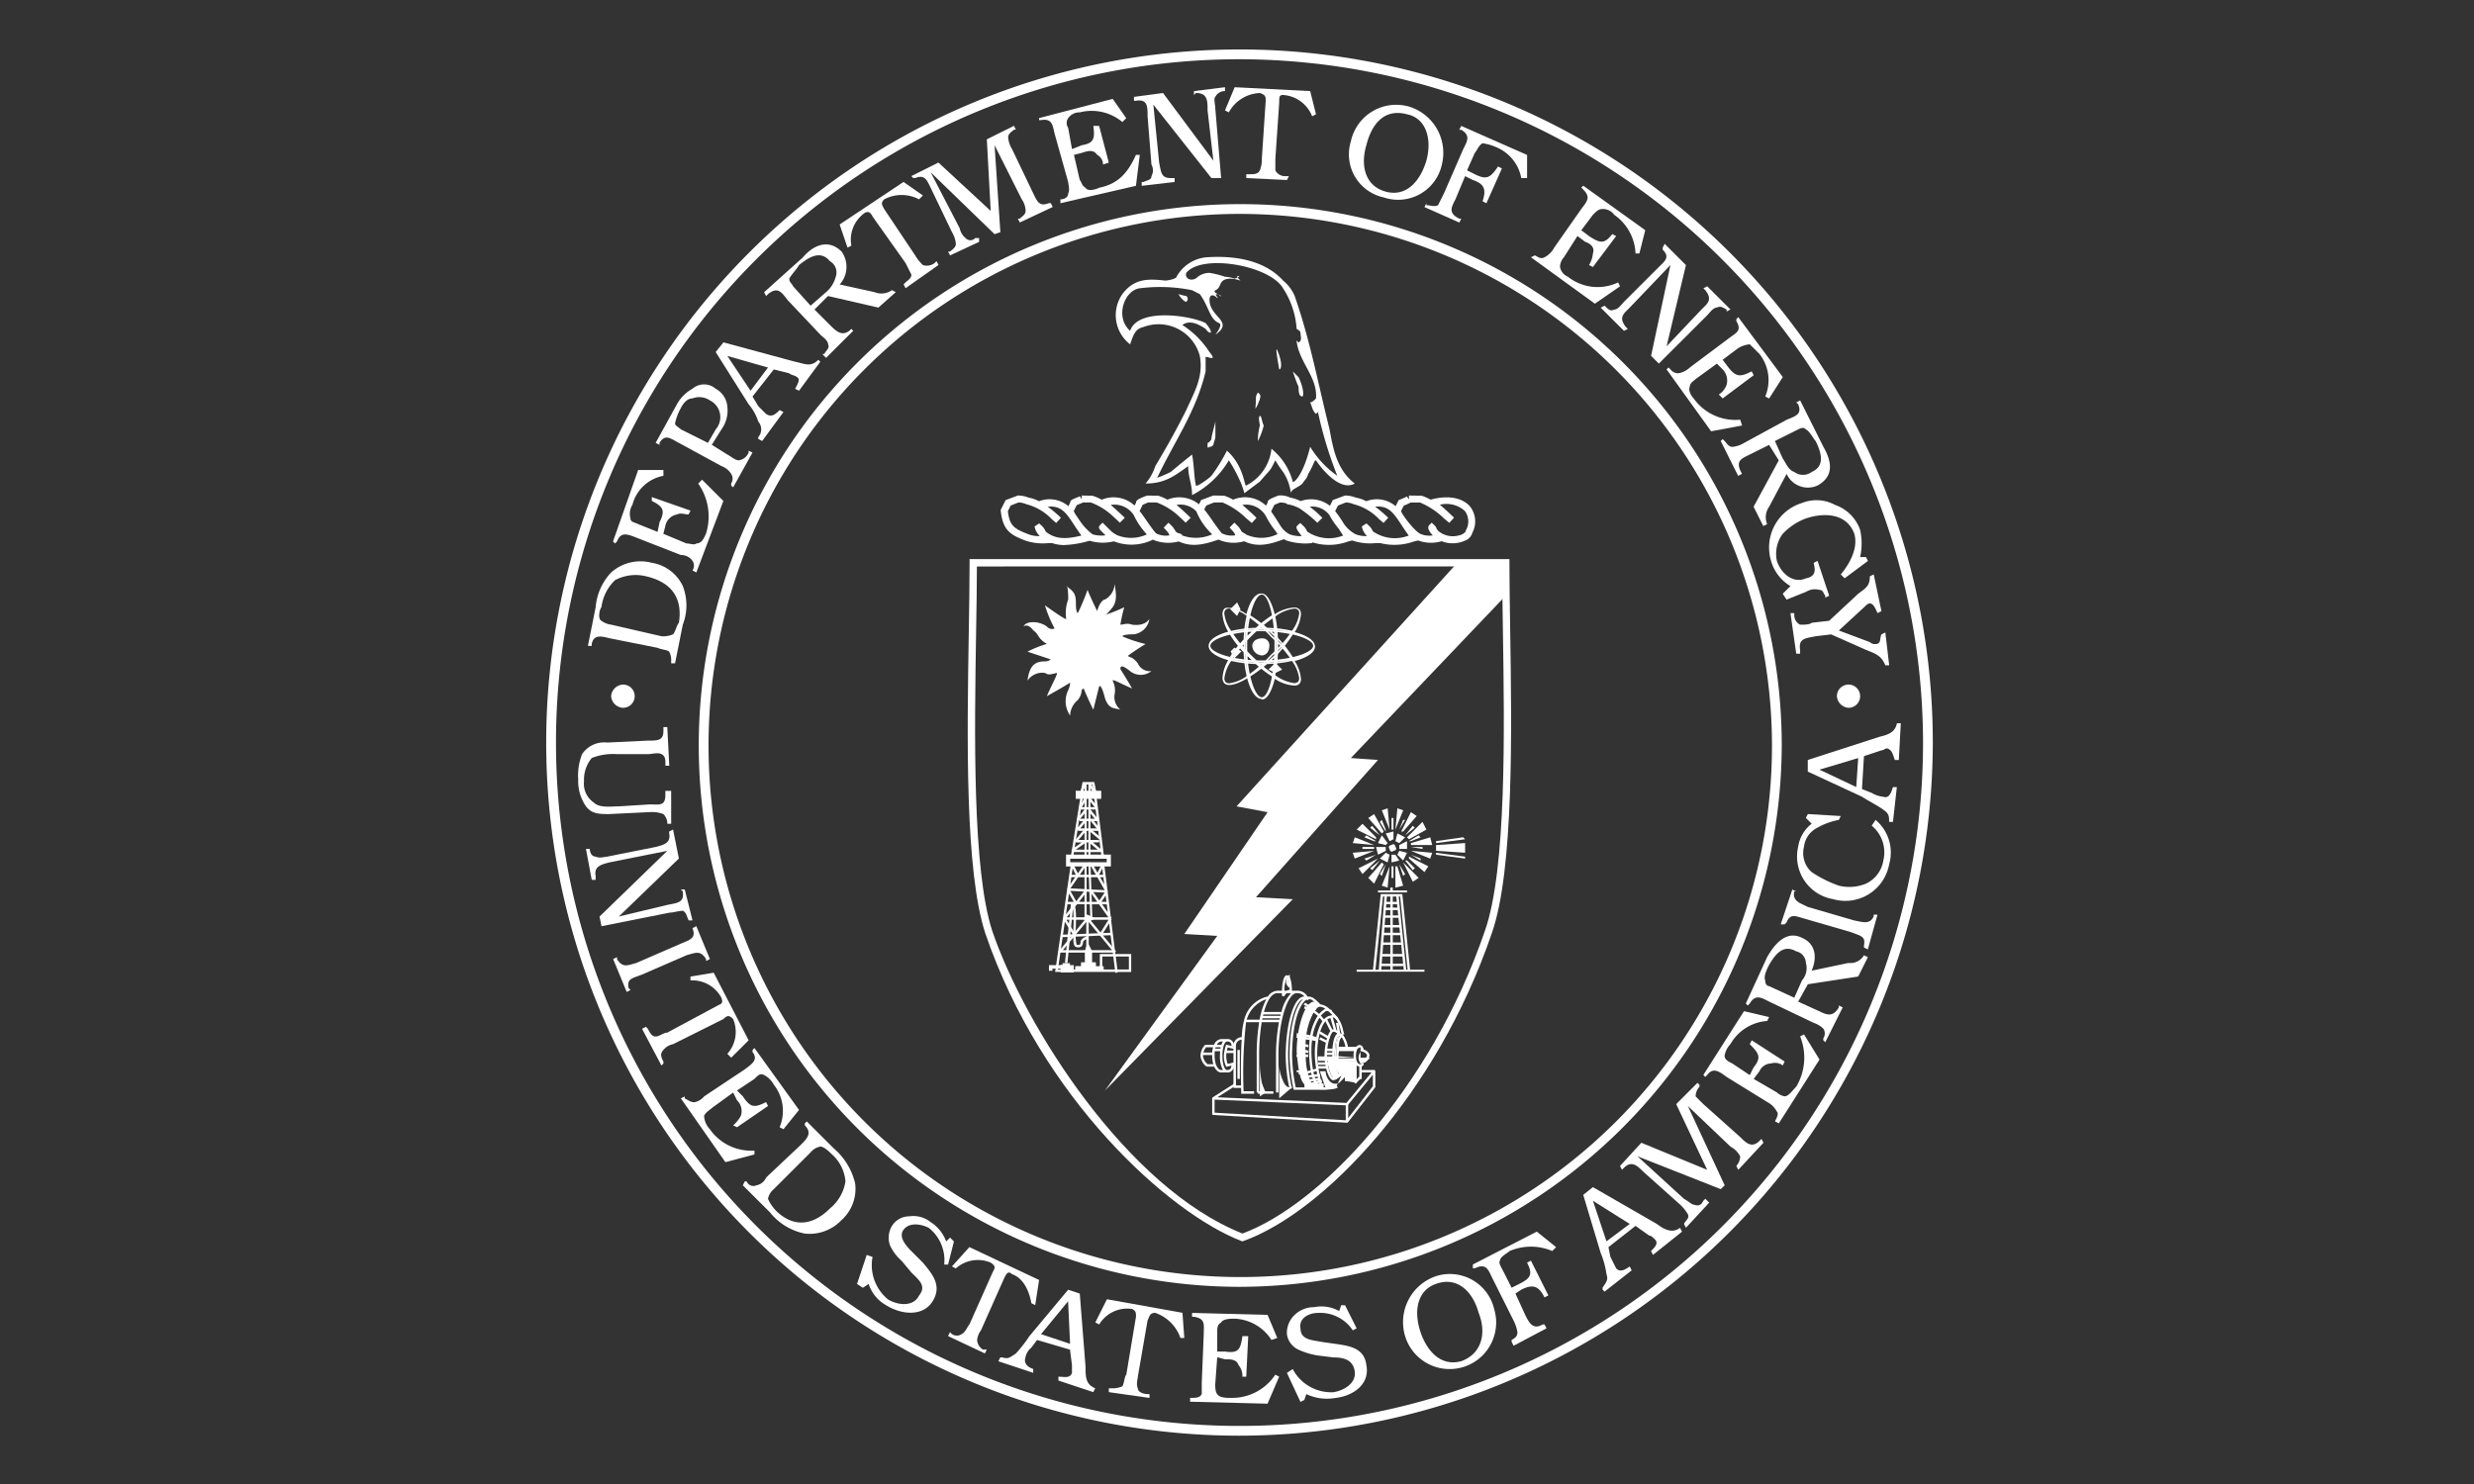
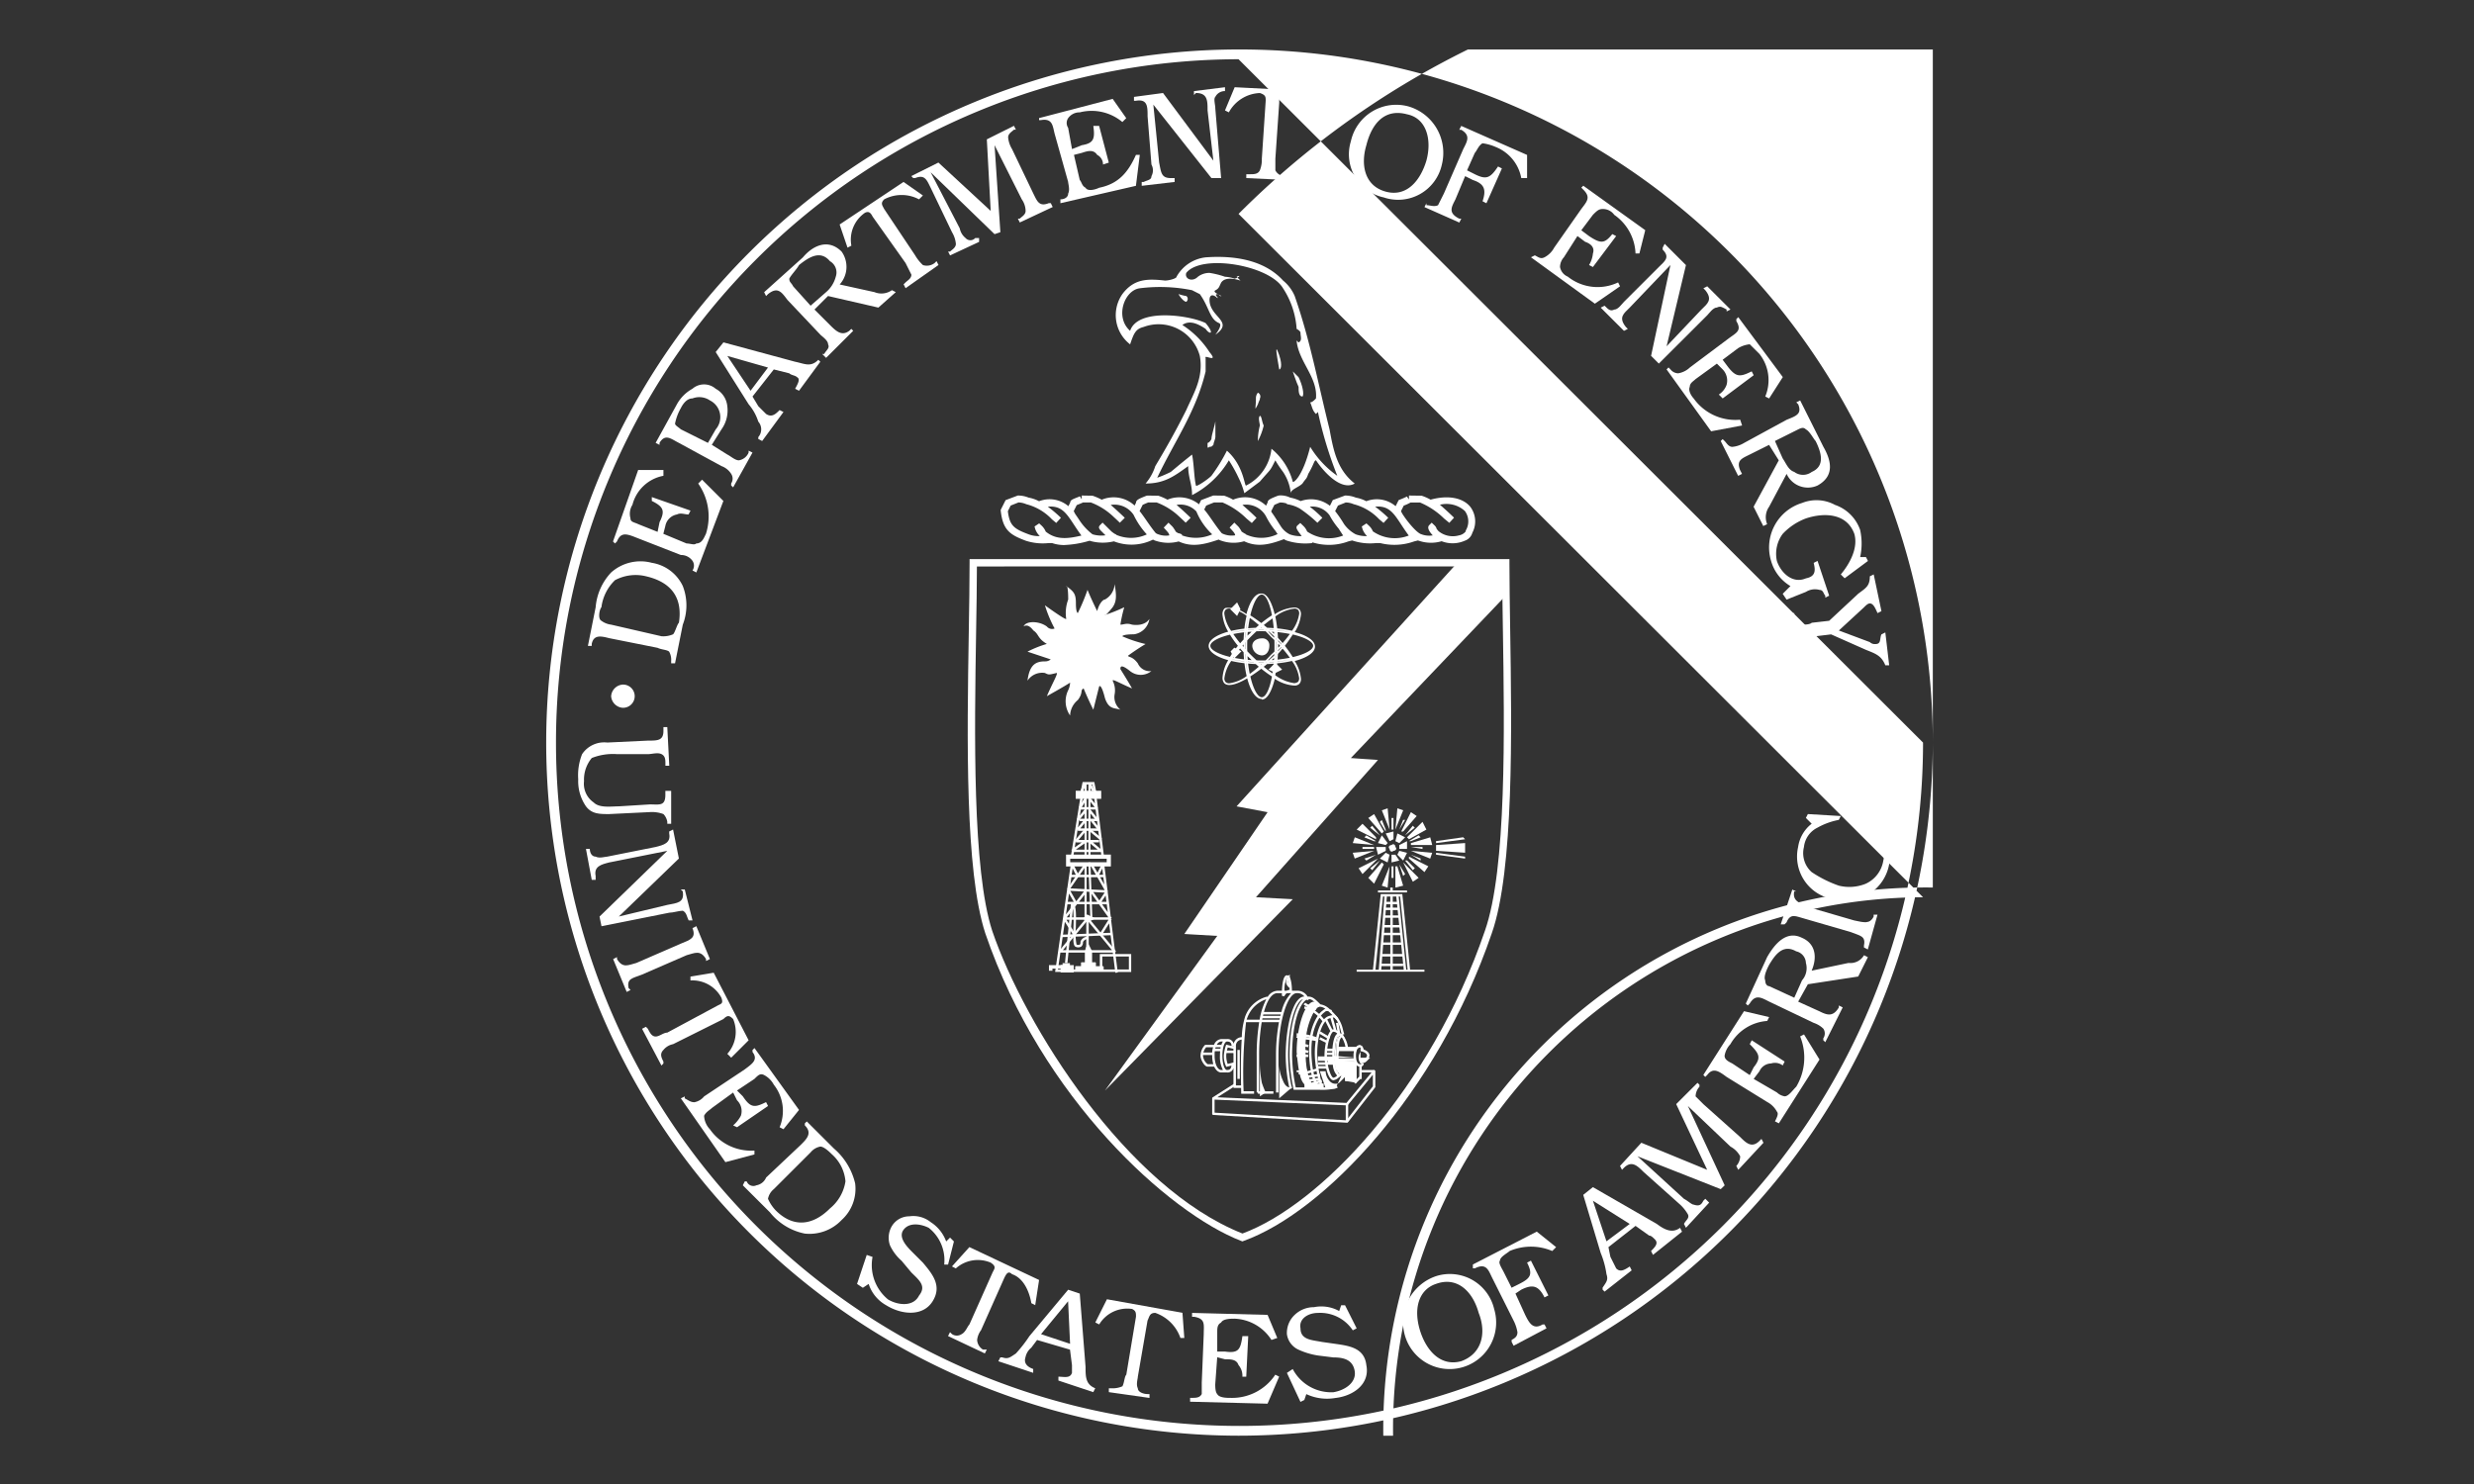
<svg xmlns="http://www.w3.org/2000/svg" width="250" height="150" viewBox="0 0 250 150">
  <rect x="0" y="0" width="250" height="150" fill="#333333" stroke="none" />
  <defs>
    <clipPath id="clip-path">
      <rect id="Rectangle_45" data-name="Rectangle 45" width="250" height="150" transform="translate(-377 -2381)" fill="none" stroke="#707070" stroke-width="1" />
    </clipPath>
    <clipPath id="clip-path-2">
      <rect id="Rectangle_42" data-name="Rectangle 42" width="140.312" height="140.117" fill="none" />
    </clipPath>
  </defs>
  <g id="Mask_Group_12" data-name="Mask Group 12" transform="translate(377 2381)" clip-path="url(#clip-path)">
    <g id="Group_39" data-name="Group 39" transform="translate(-322 -2376)">
      <g id="Group_38" data-name="Group 38" clip-path="url(#clip-path-2)">
        <path id="Path_293" data-name="Path 293" d="M69.225,110.61c.2,0,.391,0,.391.2s-.2.195-.391.195a.2.2,0,1,1,0-.391" transform="translate(-14.332 -22.964)" fill="#fff" fill-rule="evenodd" />
        <path id="Path_294" data-name="Path 294" d="M69.125,111.158l-.412-.41.412-.41.82.41Z" transform="translate(-14.266 -22.908)" fill="#fff" />
        <path id="Path_295" data-name="Path 295" d="M70.534,116.8v-.391h-.783v-.391H69.36v-1.173l-.391-.781-.2.781v1.173h-.391v.391h-.587v.391Z" transform="translate(-14.075 -23.681)" fill="#fff" fill-rule="evenodd" />
        <path id="Path_296" data-name="Path 296" d="M70.516,116.85h-2.74a.071.071,0,0,1-.071-.071v-.391a.071.071,0,0,1,.071-.071h.517V116a.071.071,0,0,1,.071-.071h.321v-1.1l.2-.8a.07.07,0,0,1,.061-.052c.025-.012.057.011.071.038l.391.781a.074.074,0,0,1,.007.032v1.1h.321A.071.071,0,0,1,69.8,116v.32h.712a.071.071,0,0,1,.071.071v.391a.071.071,0,0,1-.071.071m-2.67-.141h2.6v-.25h-.712a.071.071,0,0,1-.071-.071v-.321h-.321a.071.071,0,0,1-.071-.07v-1.155l-.3-.6-.15.6,0,1.155a.071.071,0,0,1-.071.07h-.321v.321a.07.07,0,0,1-.071.071h-.517Z" transform="translate(-14.057 -23.662)" fill="#fff" />
        <path id="Path_297" data-name="Path 297" d="M66.261,116.97v-.2h.391v.2h.391v.391h-.979v-.391Z" transform="translate(-13.716 -24.244)" fill="#fff" fill-rule="evenodd" />
        <path id="Path_298" data-name="Path 298" d="M67.174,117.491H65.843v-.743l.2-.02v-.176h.744v.2h.391Zm-.979-.353h.626V117.1H66.43v-.2l-.039.019v.177h-.2Z" transform="translate(-13.67 -24.198)" fill="#fff" />
        <path id="Path_299" data-name="Path 299" d="M92.736,78.942a.391.391,0,0,1,.783,0,.489.489,0,0,1-.783,0" transform="translate(-19.254 -16.308)" fill="#fff" fill-rule="evenodd" />
        <path id="Path_300" data-name="Path 300" d="M93.049,79.268l-.689-.344.689-.689.689.689Zm-.094-.441.094.047.093-.047-.093-.093Z" transform="translate(-19.175 -16.243)" fill="#fff" />
        <path id="Path_301" data-name="Path 301" d="M91.3,76.713c.391,0,.587-.391.587-.781a.519.519,0,0,0-.587-.586c-.391,0-.783.2-.783.586a.841.841,0,0,0,.783.781" transform="translate(-18.792 -15.643)" fill="#fff" fill-rule="evenodd" />
        <path id="Path_302" data-name="Path 302" d="M91.251,76.843a1.01,1.01,0,0,1-.96-.958c0-.5.483-.762.96-.762a.694.694,0,0,1,.763.762c0,.476-.262.958-.763.958m0-1.368c-.292,0-.607.128-.607.41a.666.666,0,0,0,.607.605c.281,0,.41-.314.41-.605s-.115-.41-.41-.41" transform="translate(-18.746 -15.597)" fill="#fff" />
        <path id="Path_303" data-name="Path 303" d="M87.8,76.774c0-.2,0-.2.2-.2s.391,0,.391.2a.421.421,0,0,1-.391.391c-.2,0-.2-.2-.2-.391" transform="translate(-18.228 -15.899)" fill="#fff" fill-rule="evenodd" />
        <path id="Path_304" data-name="Path 304" d="M87.888,77.405l-.361-.723.375-.376.724.363Zm.067-.653.029.059.045-.045-.059-.029Z" transform="translate(-18.172 -15.843)" fill="#fff" />
        <path id="Path_305" data-name="Path 305" d="M87.8,71.3a.421.421,0,0,1,.391-.391c.2,0,.2.2.2.391s0,.391-.2.391A.421.421,0,0,1,87.8,71.3" transform="translate(-18.228 -14.721)" fill="#fff" fill-rule="evenodd" />
        <path id="Path_306" data-name="Path 306" d="M88.171,71.908l-.689-.689.689-.689.345.689Zm-.19-.689.094.093.047-.093-.047-.094Z" transform="translate(-18.163 -14.643)" fill="#fff" />
        <path id="Path_307" data-name="Path 307" d="M113.727,101.434l2.935-.2v.977l-2.935-.195Z" transform="translate(-23.612 -21.019)" fill="#fff" fill-rule="evenodd" />
        <path id="Path_308" data-name="Path 308" d="M113.727,101.085l2.935-.391-.2-.2-2.739.391Z" transform="translate(-23.612 -20.865)" fill="#fff" fill-rule="evenodd" />
        <path id="Path_309" data-name="Path 309" d="M113.727,102.667l2.935.391v-.195l-2.935-.391Z" transform="translate(-23.612 -21.275)" fill="#fff" fill-rule="evenodd" />
        <path id="Path_310" data-name="Path 310" d="M107.7,100.736l-.391-.781.783-.2v.782Z" transform="translate(-22.278 -20.712)" fill="#fff" fill-rule="evenodd" />
        <path id="Path_311" data-name="Path 311" d="M108.439,102.718l.391.586-.783.195v-.781Z" transform="translate(-22.432 -21.326)" fill="#fff" fill-rule="evenodd" />
        <path id="Path_312" data-name="Path 312" d="M109.035,101.383l.783-.391v.781h-.783Z" transform="translate(-22.637 -20.968)" fill="#fff" fill-rule="evenodd" />
        <path id="Path_313" data-name="Path 313" d="M107.05,101.732h-.979l.2.781.783-.391Z" transform="translate(-22.022 -21.121)" fill="#fff" fill-rule="evenodd" />
        <path id="Path_314" data-name="Path 314" d="M108.541,100.787l.2-.781.783.391-.587.586Z" transform="translate(-22.535 -20.763)" fill="#fff" fill-rule="evenodd" />
        <path id="Path_315" data-name="Path 315" d="M107.1,101.229l-.783-.2.391-.781.587.781Z" transform="translate(-22.073 -20.814)" fill="#fff" fill-rule="evenodd" />
        <path id="Path_316" data-name="Path 316" d="M108.984,102.225l.783.2-.391.781-.587-.586Z" transform="translate(-22.586 -21.224)" fill="#fff" fill-rule="evenodd" />
        <path id="Path_317" data-name="Path 317" d="M107.544,102.667l-.2.781-.782-.391.586-.586Z" transform="translate(-22.125 -21.275)" fill="#fff" fill-rule="evenodd" />
        <path id="Path_318" data-name="Path 318" d="M107.779,101.855c-.2-.2,0-.391.2-.391.2-.2.391,0,.391.194.2.2,0,.392-.2.392-.2.194-.391,0-.391-.2" transform="translate(-22.36 -21.049)" fill="#fff" fill-rule="evenodd" />
        <path id="Path_319" data-name="Path 319" d="M110.466,100.838l.978-.391-.195-.2-.979.586Z" transform="translate(-22.894 -20.814)" fill="#fff" fill-rule="evenodd" />
        <path id="Path_320" data-name="Path 320" d="M107.595,98.949,106.812,97l.587-.2Z" transform="translate(-22.176 -20.097)" fill="#fff" fill-rule="evenodd" />
        <rect id="Rectangle_34" data-name="Rectangle 34" width="0.196" height="1.173" transform="translate(85.615 77.68)" fill="#fff" />
        <path id="Path_321" data-name="Path 321" d="M108.541,98.949l.2-2.15.587.2Z" transform="translate(-22.535 -20.097)" fill="#fff" fill-rule="evenodd" />
        <path id="Path_322" data-name="Path 322" d="M109.776,100l.979-.781-.2-.2Z" transform="translate(-22.791 -20.558)" fill="#fff" fill-rule="evenodd" />
        <path id="Path_323" data-name="Path 323" d="M110.023,100.089l1.566-1.563.391.782-1.761.977Z" transform="translate(-22.843 -20.456)" fill="#fff" fill-rule="evenodd" />
        <path id="Path_324" data-name="Path 324" d="M109.035,99.257l.587-.977h-.2Z" transform="translate(-22.637 -20.404)" fill="#fff" fill-rule="evenodd" />
        <path id="Path_325" data-name="Path 325" d="M109.282,99.247l.979-1.954.587.391-1.37,1.563Z" transform="translate(-22.689 -20.2)" fill="#fff" fill-rule="evenodd" />
        <path id="Path_326" data-name="Path 326" d="M107.152,99.257l-.391-.977-.2.2.587.976Z" transform="translate(-22.125 -20.404)" fill="#fff" fill-rule="evenodd" />
        <path id="Path_327" data-name="Path 327" d="M105.261,102.225l-1.956.781-.2-.586Z" transform="translate(-21.407 -21.224)" fill="#fff" fill-rule="evenodd" />
        <rect id="Rectangle_35" data-name="Rectangle 35" width="1.174" height="0.196" transform="translate(82.68 80.611)" fill="#fff" />
        <path id="Path_328" data-name="Path 328" d="M105.261,101.281l-2.152-.2.2-.586Z" transform="translate(-21.407 -20.865)" fill="#fff" fill-rule="evenodd" />
        <path id="Path_329" data-name="Path 329" d="M106.309,100l-.783-.977-.2.2Z" transform="translate(-21.868 -20.558)" fill="#fff" fill-rule="evenodd" />
        <path id="Path_330" data-name="Path 330" d="M106.454,99.494l-1.37-1.563.587-.391.979,1.758Z" transform="translate(-21.817 -20.251)" fill="#fff" fill-rule="evenodd" />
        <path id="Path_331" data-name="Path 331" d="M105.764,100.838l-.978-.586-.2.2.979.391Z" transform="translate(-21.714 -20.814)" fill="#fff" fill-rule="evenodd" />
        <path id="Path_332" data-name="Path 332" d="M105.559,100.336l-1.957-.977.587-.586,1.37,1.368Z" transform="translate(-21.509 -20.507)" fill="#fff" fill-rule="evenodd" />
        <path id="Path_333" data-name="Path 333" d="M105.764,102.718l-1.174.391.2.2Z" transform="translate(-21.714 -21.326)" fill="#fff" fill-rule="evenodd" />
        <path id="Path_334" data-name="Path 334" d="M108.737,104.2l.587,1.954-.783.195V104.2Z" transform="translate(-22.535 -21.633)" fill="#fff" fill-rule="evenodd" />
        <rect id="Rectangle_36" data-name="Rectangle 36" width="0.196" height="1.173" transform="translate(85.615 82.565)" fill="#fff" />
        <path id="Path_335" data-name="Path 335" d="M107.595,104.2l-.2,2.149-.587-.195Z" transform="translate(-22.176 -21.633)" fill="#fff" fill-rule="evenodd" />
        <path id="Path_336" data-name="Path 336" d="M106.309,103.458l-.979.781.2.2Z" transform="translate(-21.868 -21.48)" fill="#fff" fill-rule="evenodd" />
        <path id="Path_337" data-name="Path 337" d="M105.806,103.212l-1.565,1.563-.392-.586Z" transform="translate(-21.561 -21.428)" fill="#fff" fill-rule="evenodd" />
-         <path id="Path_338" data-name="Path 338" d="M107.152,103.951l-.587.977.2.195Z" transform="translate(-22.125 -21.582)" fill="#fff" fill-rule="evenodd" />
        <path id="Path_339" data-name="Path 339" d="M106.649,103.9l-.979,1.954-.586-.586,1.369-1.563Z" transform="translate(-21.817 -21.531)" fill="#fff" fill-rule="evenodd" />
        <path id="Path_340" data-name="Path 340" d="M109.035,103.951l.391,1.172.2-.195Z" transform="translate(-22.637 -21.582)" fill="#fff" fill-rule="evenodd" />
        <path id="Path_341" data-name="Path 341" d="M110.517,101.085l1.956-.586.2.782h-2.152Z" transform="translate(-22.945 -20.865)" fill="#fff" fill-rule="evenodd" />
        <path id="Path_342" data-name="Path 342" d="M110.517,101.732l1.174.2v-.2Z" transform="translate(-22.945 -21.121)" fill="#fff" fill-rule="evenodd" />
        <path id="Path_343" data-name="Path 343" d="M110.517,102.225l2.152.2-.2.586Z" transform="translate(-22.945 -21.224)" fill="#fff" fill-rule="evenodd" />
        <path id="Path_344" data-name="Path 344" d="M109.776,103.458l.783.977.2-.2-.783-.781Z" transform="translate(-22.791 -21.48)" fill="#fff" fill-rule="evenodd" />
        <path id="Path_345" data-name="Path 345" d="M109.529,103.7l1.566,1.563-.587.391Z" transform="translate(-22.74 -21.531)" fill="#fff" fill-rule="evenodd" />
        <path id="Path_346" data-name="Path 346" d="M110.517,102.718l.978.586v-.2Z" transform="translate(-22.945 -21.326)" fill="#fff" fill-rule="evenodd" />
        <path id="Path_347" data-name="Path 347" d="M110.27,102.965l1.957.977-.391.586-1.566-1.368Z" transform="translate(-22.894 -21.377)" fill="#fff" fill-rule="evenodd" />
        <path id="Path_348" data-name="Path 348" d="M112,68.8,96.35,85.217l2.739.195L86.761,99.286l3.719.2L71.5,118.827l11.349-15.633L79.521,103l8.414-12.31L84.8,90.1l22.307-24.621H112Z" transform="translate(-14.844 -13.595)" fill="#fff" fill-rule="evenodd" />
        <path id="Path_349" data-name="Path 349" d="M68.563,70.909c.2-.781.587-1.173.783-1.173a1.894,1.894,0,0,0,.979-1.563c.2,1.173.2,1.759-.2,2.345-.783.977-.783.781-.783.781a16.423,16.423,0,0,0,1.956-.781,14.092,14.092,0,0,0-.391,1.758c.391,0,.586-.195,1.174,0,1.37.2,1.761-.586,1.761-.586a1.84,1.84,0,0,1-1.566,1.563c-1.174,0-1.174.2-1.174.2a13.177,13.177,0,0,0,2.349.781c-.979.586-1.761,1.173-1.761,1.173,0,.2.391,0,.979.781a1.313,1.313,0,0,0,1.37.782,1.713,1.713,0,0,1-2.153,0c-.978-.782-.978-.391-.978-.2.978,1.563,1.174,1.954,1.174,1.954-1.369-.586-1.956-.977-1.956-.781a2.153,2.153,0,0,1,.2,1.368,1.64,1.64,0,0,0,.587,1.563c-.587-.2-1.174,0-1.566-1.173-.391-1.563-.587-1.172-.587-1.172l-.587,2.345c-.586-1.173-.979-2.15-.979-2.15-.391.2,0,.391-.587,1.173a2.11,2.11,0,0,0-.782,1.563,2.53,2.53,0,0,1-.2-2.54,1.945,1.945,0,0,0,.2-.782c-.587.391-2.349,1.368-2.349,1.368.587-1.368,1.174-2.345.979-2.345-.783.195-.783.195-1.174,0a1.769,1.769,0,0,0-1.761.781c.2-1.563.783-1.954,1.761-1.954a.857.857,0,0,0,.587-.2l-2.348-.781a10.706,10.706,0,0,1,1.956-.782c-.978-.586-.782-.977-1.369-1.368-.587-.781-.979-.391-.979-.391.2-.586,1.566-.586,2.348,0a.692.692,0,0,0,.783.2,13.169,13.169,0,0,1-.979-2.345s2.153,1.563,2.153,1.368a3.891,3.891,0,0,1,.2-1.954c0-1.563-.2-1.368-.2-1.368.783.586.979.781.979,1.759s.195.977.195.977a20.4,20.4,0,0,0,.979-2.345c.391.977.978,2.15.978,2.15" transform="translate(-12.691 -14.138)" fill="#fff" fill-rule="evenodd" />
        <path id="Path_350" data-name="Path 350" d="M96.006,7.552l-.391.2A3.4,3.4,0,0,0,92.68,5.6c-.391,0-.391.195-.391.781L91.9,12.046v1.172a1.076,1.076,0,0,0,.979.586h.391l-.2.391L88.962,14V13.61h.391c.391,0,.783,0,.979-.391a2.9,2.9,0,0,0,.2-1.172l.391-5.862c0-.391,0-.586-.586-.782A3.723,3.723,0,0,0,87.2,7.356l-.391-.195.978-2.345,7.631.391Z" transform="translate(-18.023 -1)" fill="#fff" fill-rule="evenodd" />
        <path id="Path_351" data-name="Path 351" d="M112.005,13.11a4.523,4.523,0,0,1-5.871,3.322,4.454,4.454,0,0,1-3.326-5.666,4.687,4.687,0,0,1,5.871-3.517,4.89,4.89,0,0,1,3.326,5.862m-7.631-1.954c-.587,1.954-.2,4.1,1.956,4.689s3.522-1.172,4.109-3.126c.587-2.15,0-4.3-1.956-4.69-2.153-.586-3.522.782-4.109,3.127" transform="translate(-21.303 -1.477)" fill="#fff" fill-rule="evenodd" />
        <path id="Path_352" data-name="Path 352" d="M122.617,15.024h-.587a4.192,4.192,0,0,0-2.544-3.127,5,5,0,0,0-1.37-.391c-.391.2-.587.781-.783.977l-.783,1.759.783.391c1.174.586,1.566.391,2.349-.782l.391.2-1.565,3.517-.391-.2c.391-1.173.2-1.758-.979-2.149l-.782-.391-.979,2.345c-.391.781-.783,1.368.391,1.954h.2l-.2.391-3.522-1.563.2-.391v.2c.391,0,.782.195,1.174,0l.587-1.173,1.957-4.494c.391-.782.782-1.368-.2-1.954h-.2l.2-.391,6.653,2.932Z" transform="translate(-23.304 -2.024)" fill="#fff" fill-rule="evenodd" />
        <path id="Path_353" data-name="Path 353" d="M136.786,24.232h-.391a4.983,4.983,0,0,0-2.153-3.908,1.392,1.392,0,0,0-1.174-.586c-.391,0-.587.195-.979.586l-1.174,1.563.783.586c1.174.781,1.566.781,2.349-.2l.391.2L132.089,25.6,131.7,25.4a2.779,2.779,0,0,0,.391-1.173c.2-.586-.2-.977-.783-1.173l-.782-.586-1.37,2.149a1.492,1.492,0,0,0-.391.977,1.3,1.3,0,0,0,.783.977,4.821,4.821,0,0,0,5.088.586l.195.391-2.544,1.759-6.457-4.69.391-.195c.391.195.587.391.978.195a2.355,2.355,0,0,0,.979-.977l2.739-3.908c.587-.781.979-1.173.2-1.954l-.2-.2.2-.195,6.261,4.494Z" transform="translate(-26.124 -3.611)" fill="#fff" fill-rule="evenodd" />
        <path id="Path_354" data-name="Path 354" d="M137.654,31.239c-.587.586-1.174.977-.392,1.954l.2.2-.391.195-2.349-2.345.392-.195c.391.391.586.586.979.391.391,0,.782-.586.979-.782l3.521-3.517c.588-.586,1.175-.977.391-1.758v-.2l.2-.391,2.151,2.15-1.956,8.207,3.521-3.712c.588-.586,1.175-.977.391-1.955l-.195-.195.391-.2,2.348,2.345-.391.195v-.195c-.392-.2-.587-.391-.979-.2-.391,0-.782.586-.978.782l-4.893,4.885-.782-.782,1.957-9.184Z" transform="translate(-27.969 -5.147)" fill="#fff" fill-rule="evenodd" />
        <path id="Path_355" data-name="Path 355" d="M153.485,42.37l-.391-.2a4.276,4.276,0,0,0-.586-4.3l-.98-.977a2.8,2.8,0,0,0-1.174.391l-1.566,1.173.587.781c.784.977,1.175.977,2.349.391l.2.391-3.132,2.345-.391-.391a1.955,1.955,0,0,0,.784-.977,1.622,1.622,0,0,0-.392-1.563l-.586-.586-2.153,1.563c-.195.2-.587.391-.587.782-.195.391.2.976.392,1.172a5.165,5.165,0,0,0,4.7,2.15l.195.586-3.131.586-4.5-6.253.195-.2.2.2a1.013,1.013,0,0,0,.782.391,2.229,2.229,0,0,0,1.174-.586l3.914-2.931c.784-.586,1.37-.781.784-1.758v-.2l.195-.2,4.5,6.058Z" transform="translate(-29.713 -7.093)" fill="#fff" fill-rule="evenodd" />
        <path id="Path_356" data-name="Path 356" d="M154.92,55.513a1.834,1.834,0,0,0-.2,1.759l-.391.195-.978-1.954,2.544-4.689-.979-1.563-1.956.977c-.783.391-1.37.586-.979,1.563l.2.391-.391.2-1.761-3.518.195-.195.2.195c.2.2.391.587.783.587a2.782,2.782,0,0,0,1.174-.391l4.305-2.345c.979-.391,1.566-.586,1.174-1.563l-.195-.2.391-.195,2.349,4.69c.783,1.368,1.174,2.931-.587,3.908a2.358,2.358,0,0,1-3.131-1.173Zm1.37-4.885c.391.586.587,1.173,1.174,1.368a1.467,1.467,0,0,0,1.761,0c1.37-.586.979-1.954.391-3.127-.2-.195-.587-.976-.979-1.172-.2-.2-.391-.2-.783,0l-2.348,1.172Z" transform="translate(-31.148 -9.294)" fill="#fff" fill-rule="evenodd" />
        <path id="Path_357" data-name="Path 357" d="M163.828,65.386,163.437,65c.979-1.172,1.761-2.735,1.37-4.1-.783-2.149-3.131-2.149-4.892-1.563a6.205,6.205,0,0,0-2.348,1.563,3.388,3.388,0,0,0-.587,2.736c.391,1.172,1.565,2.345,2.935,1.758.979-.195.979-.781.783-1.563l.391-.2,1.174,3.517-.391.195v-.195c-.195-.2-.195-.586-.586-.586a1.719,1.719,0,0,0-1.37.2l-1.957.781-.391-.586.782-.781a4.322,4.322,0,0,1-1.956-2.54,4.7,4.7,0,0,1,3.131-5.862,3.929,3.929,0,0,1,3.326.195,4.1,4.1,0,0,1,2.544,2.54,6.448,6.448,0,0,1,0,2.736h.587l.2.391Z" transform="translate(-32.424 -11.936)" fill="#fff" fill-rule="evenodd" />
        <path id="Path_358" data-name="Path 358" d="M161.463,73.214c-.979.2-1.762.2-1.566,1.368v.391h-.391l-.587-4.1h.391v.195a1.074,1.074,0,0,0,.587.977c.391,0,.979,0,1.174-.195l1.762-.2,2.935-2.736c.783-.586,1.174-.781,1.174-1.758l.391-.195.782,3.712-.391.2c-.194-.391-.391-.977-.782-.977-.195,0-.391.195-.587.391l-2.543,2.345,3.13,1.173a.722.722,0,0,0,.588.195c.586,0,.391-.586.586-.977l.392-.195.391,3.322h-.391c-.392-.977-.978-1.173-1.956-1.563l-3.523-1.563Z" transform="translate(-32.994 -13.902)" fill="#fff" fill-rule="evenodd" />
        <path id="Path_359" data-name="Path 359" d="M13.977,75.6v-.195a1.759,1.759,0,0,0-.2-.977c-.2-.2-.783-.2-1.174-.391l-4.892-.977c-.783-.2-1.565-.391-1.761.586v.2H5.563l.783-3.908a5.814,5.814,0,0,1,1.565-3.517,4.451,4.451,0,0,1,4.109-.977,4.187,4.187,0,0,1,3.131,2.345,5.386,5.386,0,0,1,0,3.908L14.369,75.6ZM13,72.867a2.482,2.482,0,0,0,1.174-.2c.2-.195.391-.977.587-1.172.391-2.54-.783-4.1-3.326-4.69A4.429,4.429,0,0,0,8.3,67.2a4.593,4.593,0,0,0-1.37,2.736c-.195.2-.391,1.172,0,1.368a2.068,2.068,0,0,0,.979.391Z" transform="translate(-1.155 -13.556)" fill="#fff" fill-rule="evenodd" />
        <path id="Path_360" data-name="Path 360" d="M13.861,53.644v.586a3.985,3.985,0,0,0-3.131,2.931,1.713,1.713,0,0,0-.2,1.368c0,.391.391.391.782.586l1.957.781.2-.977c.587-1.172.391-1.563-.783-2.149V56.38L16.6,57.748l-.2.391c-.391,0-.782-.2-1.174,0a1.452,1.452,0,0,0-1.174,1.173l-.2.781,2.348.977c.391,0,.783.195.979,0,.587,0,.783-.586.979-.977a5.781,5.781,0,0,0-.783-5.081l.391-.391,2.153,2.15L17.187,64l-.391-.2a.871.871,0,0,0,0-.977,1.4,1.4,0,0,0-1.174-.586l-4.5-1.758c-.979-.391-1.566-.586-1.957.391l-.2.2-.2-.2,2.544-7.23Z" transform="translate(-1.821 -11.137)" fill="#fff" fill-rule="evenodd" />
        <path id="Path_361" data-name="Path 361" d="M21.446,49.815c.391.2.783.586,1.174.586a1.3,1.3,0,0,0,.978-.782v-.195l.391.195-1.956,3.517-.2-.195v-.2a.883.883,0,0,0,0-.977,1.951,1.951,0,0,0-.978-.782l-4.305-2.345c-.783-.391-1.369-.977-1.956,0v.2l-.392-.2,2.153-3.908a4.006,4.006,0,0,1,1.566-1.563,1.789,1.789,0,0,1,2.348,0,2.247,2.247,0,0,1,1.174,1.759,3.272,3.272,0,0,1-.587,2.345l-.979,1.563Zm-1.174-2.54a1.887,1.887,0,0,0-.587-2.931,1.906,1.906,0,0,0-1.761-.2c-.587,0-.979.586-1.174.977a5.111,5.111,0,0,0-.587,1.563c0,.2.391.391.587.586l2.739,1.368Z" transform="translate(-2.949 -8.872)" fill="#fff" fill-rule="evenodd" />
        <path id="Path_362" data-name="Path 362" d="M29.885,39.322c.978.2,1.565.586,2.348-.195l.2.195-2.153,2.931-.391-.195c.195-.391.586-.977.195-1.173-.195-.195-.586-.195-.782-.391L27.732,40.1,25.58,42.839l.587.977.782.782c.587.391.979,0,1.37-.391l.391.195-2.153,2.931-.391-.2v-.195a1.189,1.189,0,0,0,0-1.563,5.118,5.118,0,0,0-.979-1.758l-3.326-5.276.783-.977Zm-2.74.586-4.109-1.172,2.348,3.517Z" transform="translate(-4.539 -7.758)" fill="#fff" fill-rule="evenodd" />
        <path id="Path_363" data-name="Path 363" d="M39.19,29.691a1.837,1.837,0,0,0,1.761-.2l.391.2-1.761,1.563-5.088-1.172L33.124,31.45l1.565,1.563c.587.586,1.174,1.173,1.956.586l.2-.195.195.195L34.3,36.335l-.391-.391h.2c.2-.391.587-.586.391-.977,0-.391-.587-.782-.783-.977l-3.326-3.517c-.587-.782-.979-1.368-1.957-.586l-.2.2-.195-.391,3.914-3.517c.978-1.172,2.544-1.954,3.913-.586a2.656,2.656,0,0,1-.195,3.322Zm-4.892,0a3.08,3.08,0,0,0,.979-1.563,1.309,1.309,0,0,0-.587-1.563c-.979-1.172-2.153-.391-3.131.391-.2.391-.783.977-.979,1.368,0,.391.2.391.391.781l1.761,1.955Z" transform="translate(-5.821 -5.162)" fill="#fff" fill-rule="evenodd" />
        <path id="Path_364" data-name="Path 364" d="M46.08,18.268l-.391.391a3.746,3.746,0,0,0-3.522,0c-.391.391-.2.586,0,.977L45.3,24.325a4.263,4.263,0,0,0,.783.978,1.3,1.3,0,0,0,1.174-.2l.2-.2.2.391-3.327,2.345-.2-.391.2-.195c.2-.2.587-.391.587-.782q-.294-.586-.587-1.172l-3.326-4.69c-.2-.391-.391-.586-.782-.391a3.3,3.3,0,0,0-1.37,3.322l-.391.2L37.666,21.2l6.457-4.3Z" transform="translate(-7.82 -3.509)" fill="#fff" fill-rule="evenodd" />
        <path id="Path_365" data-name="Path 365" d="M55.218,20.692,48.76,14.438,51.7,20.105a1.668,1.668,0,0,0,.586.977.647.647,0,0,0,.979,0h.391v.391l-2.934,1.368-.2-.391h.2c.2-.195.587-.391.587-.781a2.786,2.786,0,0,0-.391-1.173L48.76,16c-.39-.781-.586-1.368-1.564-.977H47l-.195-.2,2.739-1.368,5.284,4.885-.391-7.23,2.739-1.368.2.391h-.2c-.2.195-.586.391-.586.781a2.759,2.759,0,0,0,.391,1.173l2.152,4.494c.391.781.588,1.368,1.566.977h.2l.195.391-3.326,1.563-.195-.391h.195c.2-.2.588-.391.588-.782a2.1,2.1,0,0,0-.391-1.172L55.218,11.7l.587,8.793Z" transform="translate(-9.717 -2.024)" fill="#fff" fill-rule="evenodd" />
        <path id="Path_366" data-name="Path 366" d="M71.908,8.25l-.391.391a4.839,4.839,0,0,0-4.305-.977,1.4,1.4,0,0,0-1.174.586.883.883,0,0,0,0,.977l.391,2.15.979-.391c1.174-.2,1.37-.586,1.174-1.955h.587l.978,3.713-.586.195a1.073,1.073,0,0,0-.587-.976c-.391-.586-.979-.391-1.566-.2l-.783.2.587,2.54c.2.2.2.586.587.782.2.391.979.195,1.37,0,1.956-.391,2.935-1.563,3.718-3.322h.391l-.391,3.126-7.631,1.758v-.39c.391,0,.783-.2.783-.586.2-.391,0-.977,0-1.173l-1.37-4.885c-.2-.782-.2-1.563-1.37-1.368h-.2v-.2L70.538,6.3Z" transform="translate(-13.101 -1.307)" fill="#fff" fill-rule="evenodd" />
        <path id="Path_367" data-name="Path 367" d="M77.746,12.437c.2.977.2,1.563,1.174,1.563h.391v.391l-3.326.391v-.391h.2c.391-.195.783-.195.783-.586a1.227,1.227,0,0,0,0-1.172l-.391-4.886c0-.977,0-1.758-1.174-1.563h-.2V5.793L78.138,5.4l5.088,6.839-.587-5.08c0-.977,0-1.759-1.174-1.759l-.2.2V5.207L84.4,4.816v.391a1.076,1.076,0,0,0-.979.586c-.195.2,0,.782,0,1.173L84.008,14H83.03L77.159,6.575Z" transform="translate(-15.613 -1)" fill="#fff" fill-rule="evenodd" />
        <path id="Path_368" data-name="Path 368" d="M13.72,96.213h-.391v-.2a1.482,1.482,0,0,0-.391-.781,3.329,3.329,0,0,0-1.369-.2l-4.109.2c-.979,0-1.761,0-2.349-.782a4.479,4.479,0,0,1-.783-2.735,5.763,5.763,0,0,1,.391-2.54,2.685,2.685,0,0,1,2.544-1.173l4.11-.195c.978,0,1.565,0,1.565-.977v-.391h.391l.2,3.907h-.391v-.195c0-.391,0-.781-.391-.977s-.979,0-1.369,0H8.241a5.789,5.789,0,0,0-2.544.391,3.409,3.409,0,0,0-.783,2.345,2.289,2.289,0,0,0,.979,2.149c.587.586,1.761.391,2.544.391l3.131-.195c.978,0,1.565.195,1.565-.977v-.391h.587Z" transform="translate(-0.898 -17.947)" fill="#fff" fill-rule="evenodd" />
        <path id="Path_369" data-name="Path 369" d="M91.17,163.7l-.587.2a4.634,4.634,0,0,0-3.718-2.15c-.391,0-1.174,0-1.37.391-.391.2-.391.586-.391.977v1.955h.783c1.37.195,1.566-.2,1.761-1.563h.587l-.2,4.1h-.391a1.648,1.648,0,0,0-.391-1.172c-.2-.586-.783-.586-1.37-.586l-.783-.2-.2,2.736c0,.195,0,.781.2.977.2.391.979.391,1.37.391a5.238,5.238,0,0,0,4.5-2.345l.391.195-1.174,2.736-7.827-.2v-.391h.2c.391,0,.783,0,.979-.391V168.2l.2-4.885c0-.977.2-1.563-.979-1.758h-.2v-.391l7.631.2Z" transform="translate(-17.1 -33.46)" fill="#fff" fill-rule="evenodd" />
        <path id="Path_370" data-name="Path 370" d="M7.664,102.835c-.783.2-1.566.391-1.37,1.368v.391H5.9l-.586-3.127h.391c0,.391.2.781.587.781.391.2.979,0,1.174,0l4.892-.977c.783-.195,1.565-.391,1.369-1.368v-.2l.391-.195.587,2.931-6.066,5.862,4.891-1.172c.979-.2,1.761-.2,1.566-1.368l-.2-.195H15.3l.783,3.126h-.391c-.2-.391-.2-.781-.587-.977-.391,0-.979.2-1.37.2l-6.849,1.368-.2-.977,6.849-6.644Z" transform="translate(-1.104 -20.661)" fill="#fff" fill-rule="evenodd" />
        <path id="Path_371" data-name="Path 371" d="M15.622,113.6c.979-.391,1.565-.586,1.174-1.563l.391-.2,1.37,3.322-.391.195v-.195c-.587-.977-1.174-.586-1.956-.391l-4.5,1.954c-.979.391-1.566.391-1.37,1.368l.2.195-.391.2-1.369-3.322.391-.2v.2c.586.977,1.174.586,1.956.391Z" transform="translate(-1.821 -23.22)" fill="#fff" fill-rule="evenodd" />
        <path id="Path_372" data-name="Path 372" d="M21.478,126.359l-.391-.391a3.324,3.324,0,0,0,.586-3.517c-.391-.391-.586-.391-.979,0l-5.087,2.54a1.663,1.663,0,0,0-.979.586c-.391.391-.2.781,0,1.172v.2l-.2.2-1.957-3.713.392-.2.195.2c.2.391.391.781.783.781s.783-.391,1.174-.391l5.087-2.735c.391-.2.587-.2.391-.782a3.32,3.32,0,0,0-3.131-1.758v-.391l2.349-.391L23.24,124.6Z" transform="translate(-2.59 -24.449)" fill="#fff" fill-rule="evenodd" />
        <path id="Path_373" data-name="Path 373" d="M27.788,135.586l-.391-.2a4.273,4.273,0,0,0-.587-4.3,2.359,2.359,0,0,0-.979-.977c-.391-.195-.586,0-.978.391l-1.761,1.173.587.586c.783,1.172,1.174,1.172,2.348.586l.2.391-3.131,2.149L22.7,135.2a3.431,3.431,0,0,0,.783-.977,1.518,1.518,0,0,0-.391-1.563l-.391-.781-2.152,1.563c-.2.2-.587.391-.783.782a2.109,2.109,0,0,0,.587,1.368,5.071,5.071,0,0,0,4.5,2.15v.391l-2.936.781-4.5-6.448.391-.195v.195c.391.2.587.391.979.391a1.666,1.666,0,0,0,.979-.586l4.109-2.736c.783-.586,1.37-.977.783-1.758v-.2l.2-.195,4.5,6.253Z" transform="translate(-3.616 -26.446)" fill="#fff" fill-rule="evenodd" />
        <path id="Path_374" data-name="Path 374" d="M25.515,142.808h.2a.715.715,0,0,0,.978.391,1.3,1.3,0,0,0,.979-.782l3.522-3.322c.587-.586,1.174-1.173.391-1.954v-.2l.2-.195,2.74,2.735A6.669,6.669,0,0,1,36.668,143a4.245,4.245,0,0,1-1.37,3.713,4.464,4.464,0,0,1-3.718,1.368,6.018,6.018,0,0,1-3.522-2.15L25.319,143.2Zm2.935.781a1.662,1.662,0,0,0-.587.977,4.088,4.088,0,0,0,.783,1.173c1.761,1.758,3.718,1.563,5.479-.2a4.4,4.4,0,0,0,1.566-2.735,4.1,4.1,0,0,0-1.369-2.736c-.2-.195-.784-.782-1.174-.782a1.664,1.664,0,0,0-.979.587Z" transform="translate(-5.257 -28.392)" fill="#fff" fill-rule="evenodd" />
        <path id="Path_375" data-name="Path 375" d="M49.085,153.705h-.391a4.158,4.158,0,0,0-1.566-3.713c-.782-.391-1.956-.586-2.544.2s.391,1.759.979,2.345l.979.977c.979,1.173,1.956,2.345.979,3.909s-3.132,1.368-4.7.391a3.8,3.8,0,0,1-1.761-2.15l-.587.391-.587-.391.979-2.931.587.2a4.488,4.488,0,0,0,1.566,4.3c.978.586,2.544.782,3.132-.391.782-.977,0-1.563-.784-2.345l-.979-1.173a4.7,4.7,0,0,1-1.174-1.563,2.315,2.315,0,0,1,.2-1.954,2.056,2.056,0,0,1,1.761-.977,2.8,2.8,0,0,1,2.152.586,3.9,3.9,0,0,1,1.566,1.955l.392-.391.391.391Z" transform="translate(-8.281 -30.887)" fill="#fff" fill-rule="evenodd" />
        <path id="Path_376" data-name="Path 376" d="M60.3,158.641l-.391-.2c-.2-1.172-.783-2.54-1.956-2.931-.391-.391-.587,0-.783.391l-2.348,5.276a2.061,2.061,0,0,0-.391.977,1.218,1.218,0,0,0,.586.977h.391l-.2.391-3.718-1.758.2-.391.2.195a.874.874,0,0,0,.979,0c.391-.195.587-.781.783-.977L56,155.319c.2-.391.391-.586-.2-.977a3.334,3.334,0,0,0-3.522.586l-.391-.2,1.761-1.954,7.044,3.322Z" transform="translate(-10.691 -31.719)" fill="#fff" fill-rule="evenodd" />
        <path id="Path_377" data-name="Path 377" d="M66.721,166.02c0,.977,0,1.759.979,2.15l-.2.391-3.522-1.172V167c.588,0,1.174.2,1.37-.391v-.781l-.2-1.563-3.326-.977-.587.782a1.658,1.658,0,0,0-.587.977c-.2.586.2.976.783,1.172v.391l-3.522-1.172.2-.391h.2c.587.195.782,0,1.369-.391a13.755,13.755,0,0,0,1.37-1.758l3.914-4.69,1.174.391Zm-1.565-2.345-.2-4.3L62.221,162.7Z" transform="translate(-12.024 -32.846)" fill="#fff" fill-rule="evenodd" />
        <path id="Path_378" data-name="Path 378" d="M79.264,163.345h-.391a4.107,4.107,0,0,0-2.544-2.54c-.587,0-.587.391-.783.782l-.979,5.666c0,.2-.2.782,0,1.173,0,.391.587.586.979.586h.2v.391l-4.109-.586v-.391h.2a2.483,2.483,0,0,0,1.174-.2c.2-.391.2-.977.391-1.172l.978-5.862c0-.391,0-.586-.391-.782a3.305,3.305,0,0,0-3.326,1.563l-.392-.2,1.174-2.345,7.631,1.368Z" transform="translate(-14.588 -33.102)" fill="#fff" fill-rule="evenodd" />
        <path id="Path_379" data-name="Path 379" d="M101.756,162.522l-.391.2a3.949,3.949,0,0,0-3.522-1.759c-.979,0-1.956.586-1.761,1.563,0,1.173,1.174,1.173,2.152,1.368l1.37.195c1.369.2,2.935.391,3.131,2.15.391,1.954-1.37,3.127-3.131,3.322a4.929,4.929,0,0,1-2.935-.391l-.2.586-.391.2-1.37-2.931.587-.391a4.394,4.394,0,0,0,4.109,2.345c1.174-.195,2.348-.977,2.152-2.15s-1.174-1.368-2.152-1.368l-1.566-.195a7.452,7.452,0,0,1-1.956-.587,2.025,2.025,0,0,1-1.174-1.563,2.507,2.507,0,0,1,.783-1.954,2.8,2.8,0,0,1,1.956-.781,3.736,3.736,0,0,1,2.544.391l.2-.586h.391Z" transform="translate(-19.664 -33.255)" fill="#fff" fill-rule="evenodd" />
        <path id="Path_380" data-name="Path 380" d="M118.719,159.743a4.7,4.7,0,0,1-9,2.735,4.908,4.908,0,0,1,3.131-6.058,4.6,4.6,0,0,1,5.87,3.322m-7.436,2.345c.587,1.758,1.957,3.517,4.109,2.931,2.152-.782,2.544-2.931,1.761-4.885-.587-2.15-2.153-3.713-4.305-2.931-1.761.586-2.349,2.54-1.566,4.885" transform="translate(-22.734 -32.43)" fill="#fff" fill-rule="evenodd" />
        <path id="Path_381" data-name="Path 381" d="M126.833,152.369l-.391.391a5.482,5.482,0,0,0-4.305,0c-.2.2-.979.586-.979.977-.2.2.2.782.392,1.173l.782,1.563.783-.391c1.174-.586,1.369-.976.783-2.149l.391-.2,1.761,3.517-.391.2c-.587-1.173-1.174-1.368-2.348-.782l-.587.391.979,2.149c.391.782.782,1.563,1.761.977h.2l.2.391-3.326,1.759-.2-.391v-.2c.391-.2.587-.391.587-.781a4.043,4.043,0,0,0-.391-1.173l-2.152-4.3c-.391-.782-.587-1.563-1.761-.977h-.2v-.391l6.457-3.322Z" transform="translate(-24.586 -31.31)" fill="#fff" fill-rule="evenodd" />
        <path id="Path_382" data-name="Path 382" d="M139.932,148.847c.783.586,1.565.977,2.347.391l.2.391-2.936,2.345-.195-.391c.391-.391.782-.782.391-1.173-.2-.2-.391-.391-.588-.391l-1.369-.977-2.739,2.149.195.977q.294.586.587,1.173c.392.391.784.2,1.371-.195l.195.391-2.739,2.15-.2-.2v-.2c.391-.586.587-.781.391-1.368a8.766,8.766,0,0,0-.587-2.15l-1.761-5.862.979-.781Zm-2.739,0-3.719-2.345,1.369,4.1Z" transform="translate(-27.508 -30.132)" fill="#fff" fill-rule="evenodd" />
        <path id="Path_383" data-name="Path 383" d="M154.459,123.279l-.195.391a4.65,4.65,0,0,0-3.718,2.345,2.221,2.221,0,0,0-.587,1.173c0,.391.391.586.782.781l1.761,1.173.392-.782c.782-.977.588-1.368-.392-2.345l.2-.391,3.326,2.15-.195.391a1.3,1.3,0,0,0-1.175-.2,1.317,1.317,0,0,0-1.173.782l-.588.781,2.349,1.368a1.483,1.483,0,0,0,.782.391c.392,0,.784-.586,1.174-.976a5.731,5.731,0,0,0,.391-5.081l.391-.2,1.566,2.54-4.109,6.448-.392-.2c.2-.391.392-.781.2-.977a2.368,2.368,0,0,0-.979-.977l-4.109-2.54c-.784-.586-1.369-.977-1.956-.195l-.2.195-.195-.195,4.109-6.448Z" transform="translate(-30.687 -25.473)" fill="#fff" fill-rule="evenodd" />
        <path id="Path_384" data-name="Path 384" d="M163.611,115.8a1.587,1.587,0,0,0,1.565-.781l.391.2-.979,1.954-5.087.781-.979,1.758,2.153.978c.782.391,1.369.586,1.956-.391V120.1l.391.195-1.761,3.517-.2-.195v-.2a.871.871,0,0,0,0-.977,2.6,2.6,0,0,0-.978-.586l-4.5-2.15c-.783-.391-1.37-.781-1.957.2l-.2.2-.195-.2,2.152-4.689c.783-1.368,1.956-2.736,3.522-1.954,1.37.586,1.565,1.954.978,3.322Zm-4.7,1.759a1.873,1.873,0,0,0,.391-1.759,1.239,1.239,0,0,0-.979-1.172c-1.37-.781-2.152.391-2.739,1.368-.2.391-.587,1.173-.391,1.563,0,.391.2.586.391.586l2.544,1.172Z" transform="translate(-31.815 -23.468)" fill="#fff" fill-rule="evenodd" />
        <path id="Path_385" data-name="Path 385" d="M160.033,110.088c-.783-.2-1.37-.586-1.761.391l-.2.2h-.391l1.173-3.517.391.195h-.2c-.2.978.587,1.173,1.37,1.563l4.7,1.368c.978.2,1.565.391,1.956-.391V109.7h.391l-.979,3.517-.391-.2v-.2c.2-.977-.391-.977-1.369-1.368Z" transform="translate(-32.738 -22.248)" fill="#fff" fill-rule="evenodd" />
        <path id="Path_386" data-name="Path 386" d="M164.182,97.735l-.2.391a7.011,7.011,0,0,0-2.153.782,2.473,2.473,0,0,0-1.369,1.954,2.559,2.559,0,0,0,.782,2.54,12.032,12.032,0,0,0,2.74,1.368,4.413,4.413,0,0,0,2.739-.2,3.114,3.114,0,0,0,1.761-2.345,3.487,3.487,0,0,0-1.174-3.517l.391-.586a4.315,4.315,0,0,1,1.37,4.494,4.5,4.5,0,0,1-5.675,3.517,4.371,4.371,0,0,1-3.522-5.276,3.627,3.627,0,0,1,1.369-2.345l-.586-.586.2-.391Z" transform="translate(-33.169 -20.251)" fill="#fff" fill-rule="evenodd" />
        <path id="Path_387" data-name="Path 387" d="M168.381,87.317c.783-.195,1.566-.391,1.761-1.368h.391l-.2,3.712h-.391c-.2-.391-.2-.976-.783-1.172-.2,0-.391.2-.587.2l-1.761.586-.2,3.322.979.391a2.788,2.788,0,0,0,1.174.391c.586.2.782-.391.978-.977h.391l-.391,3.517h-.391v-.2c0-.586-.2-.781-.783-1.172s-1.369-.782-1.956-1.173l-5.479-2.54V89.661Zm-2.152,2.15-3.914,1.172,3.718,1.759Z" transform="translate(-33.456 -17.844)" fill="#fff" fill-rule="evenodd" />
        <path id="Path_388" data-name="Path 388" d="M147.363,142.565l-8.414-3.322,4.7,4.3c.391.2.783.586.979.586.587.195.782,0,.978-.391l.2-.2.391.391-2.348,2.54-.2-.391c.2-.391.587-.586.391-.977a4.257,4.257,0,0,0-.783-.977l-3.718-3.322c-.587-.586-1.174-1.172-1.957-.391l-.195.2-.2-.391,2.153-2.345,6.653,2.736-3.131-6.643,2.153-2.15.2.195v.2a1.492,1.492,0,0,0-.391.977l.782.782,3.719,3.322c.586.586,1.174,1.172,1.956.391l.2-.2.2.391-2.544,2.736-.2-.391a1.493,1.493,0,0,0,.392-.977,2.366,2.366,0,0,0-.979-.978l-4.305-4.1,3.718,8.012Z" transform="translate(-28.482 -27.368)" fill="#fff" fill-rule="evenodd" />
        <path id="Path_389" data-name="Path 389" d="M8.526,82.19A1.262,1.262,0,0,1,9.7,81.017a1.173,1.173,0,1,1,0,2.345A1.262,1.262,0,0,1,8.526,82.19" transform="translate(-1.77 -16.82)" fill="#fff" fill-rule="evenodd" />
        <path id="Path_390" data-name="Path 390" d="M164.846,82.19a1.174,1.174,0,1,1,1.174,1.173,1.262,1.262,0,0,1-1.174-1.173" transform="translate(-34.225 -16.82)" fill="#fff" fill-rule="evenodd" />
        <path id="Path_391" data-name="Path 391" d="M90.566,50.346a4.8,4.8,0,0,0-.783-2.15A12,12,0,0,1,89,47.024c-.587,1.173-.391.782-1.566,2.15L85.87,50.346a8.024,8.024,0,0,0-.587-1.563,14.216,14.216,0,0,0-.979-1.759,9.279,9.279,0,0,1-3.718,3.517c0-1.173-.391-1.758-.391-2.931-1.369.976-2.348,1.758-4.305,1.758a5.117,5.117,0,0,0,.979-1.758C78.043,45.656,79.021,43.9,80,41.943c.783-1.759,1.761-3.322,1.37-5.471a4.31,4.31,0,0,0-5.675-2.93c-.782.195-.978.586-1.369,1.759a3.73,3.73,0,0,1-.783-5.082c1.174-1.563,2.544-1.563,4.305-1.367.391,0,1.174-.2,1.174-.391a3.851,3.851,0,0,1,2.935-1.954c2.739-.2,5.87.195,7.827,2.345a4.087,4.087,0,0,1,1.174,1.563c1.566,4.494,2.349,8.793,3.523,13.482.391,2.15.783,4.1,2.544,5.471-1.37.782-3.131-1.172-3.914-2.345-.2,0-.2.391-.783,1.368-.2.586-.2.391-.587.976-.391.391-1.174.586-1.174.978m-9.98-20.518a16.355,16.355,0,0,0-5.284-.195c-1.565.195-2.544,2.931-.978,4.3.782-2.345,6.066-1.564,7.631-.782.978,1.173.391,1.173,0,.586-.587-.391-1.566-.977-2.348-.391a9.134,9.134,0,0,1,2.739,2.736c.978,1.173-.587.2-.391.586v1.369c-.979,4.1-3.131,7.034-4.892,10.747a11.874,11.874,0,0,0,1.37-.586c1.174-.977,1.174-.977,2.152-1.758.2.976.2,2.345.391,3.126,0,.2,1.174-.586,1.566-.978a17.457,17.457,0,0,0,1.565-2.54c1.761,1.563,1.761,3.713,1.957,3.517a4.706,4.706,0,0,0,2.544-3.712,6.452,6.452,0,0,1,2.153,3.322c0,.195.978-.391,1.761-3.517a9.791,9.791,0,0,0,2.74,2.93,40.4,40.4,0,0,1-1.957-6.448l-.2.2c-.391-.391-.391-.781-.587-1.174.2,0,.391-.194.587-.39.2-2.15-1.761-3.712-1.957-5.862l.2.195c.391-.195.195-.586.195-.977,0-.195-.391-.391-.391-.391a8.5,8.5,0,0,0-1.369-4.1c-1.37-2.345-8.219-3.517-9.784-1.563-.2.586.587.977,1.174.391a1.936,1.936,0,0,1,1.174-.391,8.881,8.881,0,0,1,1.565.391,3.438,3.438,0,0,1,.979.195c.587-.195.587-.391.2-.195l.391.391c-.587-.2-1.566-.391-1.957.2-.2.391-.2.586-.587.781s.783.586.587.586-.2-.2-.391-.2c-.391,0,.195.392,0,.392-.391-.392-.783-.392-.783.195,0,1.759,2.544,2.15.586,3.517,0,0,.783-.978.391-1.173-.978-.391-.978-1.563-1.956-2.932Z" transform="translate(-15.127 -5.494)" fill="#fff" fill-rule="evenodd" />
        <path id="Path_392" data-name="Path 392" d="M81.665,31.4a4.44,4.44,0,0,1-.783-.2c.2.391.587.782.783.782a.365.365,0,0,0,0-.586" transform="translate(-16.792 -6.478)" fill="#fff" fill-rule="evenodd" />
        <path id="Path_393" data-name="Path 393" d="M90.944,43.78a.856.856,0,0,0-.2.586c0,.977-.2,1.368.2.586.2-.586.2-.391.2-.586a.428.428,0,0,0-.2-.586" transform="translate(-18.831 -9.089)" fill="#fff" fill-rule="evenodd" />
        <path id="Path_394" data-name="Path 394" d="M85.37,47.479c0,.195-.392,1.368-.392,1.758-.195.391-.391.391-.391.391v.391c0,.195.2,0,.2,0,.195,0,.195,0,.391-.2,0-.195.2-.586.2-.781V47.479Z" transform="translate(-17.562 -9.857)" fill="#fff" fill-rule="evenodd" />
        <path id="Path_395" data-name="Path 395" d="M95.453,41.067s.391,1.172.587,1.563c0,.391,0,.977.391.977.2-.2,0-1.173-.391-1.954l-.587-.586" transform="translate(-19.818 -8.526)" fill="#fff" fill-rule="evenodd" />
        <path id="Path_396" data-name="Path 396" d="M91.008,49.279a6.613,6.613,0,0,0,.587-1.563c-.2-.391-.2-.977-.391-.977-.2.2,0,.781,0,.977a6.278,6.278,0,0,0-.2,1.563" transform="translate(-18.895 -9.704)" fill="#fff" fill-rule="evenodd" />
        <path id="Path_397" data-name="Path 397" d="M93.454,39.115s-.2-1.172,0-.781c.587,1.368.391,1.954.2,1.954Z" transform="translate(-19.385 -7.942)" fill="#fff" fill-rule="evenodd" />
        <path id="Path_398" data-name="Path 398" d="M105.023,128.458h-.979v-.586a.976.976,0,0,0,0,1.173.966.966,0,0,0,.587-.2l.391-.391" transform="translate(-21.561 -26.548)" fill="#fff" fill-rule="evenodd" />
        <path id="Path_399" data-name="Path 399" d="M98.295,121.851c-.2-.2-.391-.391-.587-.391-.978,0-1.761,2.736-1.761,5.081.2,2.15.391,3.517,1.37,3.517.2.2.2,0,.391,0,0,0-.978-.586-.978-4.3,0,0,.195-3.127,1.565-3.908" transform="translate(-19.92 -25.217)" fill="#fff" fill-rule="evenodd" />
-         <path id="Path_400" data-name="Path 400" d="M101.268,130.524c-.2.2-.392.391-.587.391-.391,0-.587-.781-.783-1.563h.783a1.648,1.648,0,0,0,.391,1.173Z" transform="translate(-20.74 -26.855)" fill="#fff" fill-rule="evenodd" />
        <path id="Path_401" data-name="Path 401" d="M103.294,131.306l-1.174-.195v-1.759h1.174Z" transform="translate(-21.202 -26.856)" fill="#fff" fill-rule="evenodd" />
        <path id="Path_402" data-name="Path 402" d="M91.255,129.1a11.593,11.593,0,0,0,.2,2.15,8.285,8.285,0,0,0,.391.977l-.586.391Z" transform="translate(-18.946 -26.804)" fill="#fff" fill-rule="evenodd" />
        <path id="Path_403" data-name="Path 403" d="M93.724,129.352a3.987,3.987,0,0,0,.391,1.759c.391.977.979.586.979.586l-1.37,1.173Z" transform="translate(-19.459 -26.856)" fill="#fff" fill-rule="evenodd" />
        <path id="Path_404" data-name="Path 404" d="M102.987,128.561H101.03l.391.586h.586v.391c-.2,0-.2.782-.586.782-.2,0-.391-.391-.587-.782a6.894,6.894,0,0,0-.2-1.172Z" transform="translate(-20.894 -26.651)" fill="#fff" fill-rule="evenodd" />
        <path id="Path_405" data-name="Path 405" d="M101.649,129.352a2.508,2.508,0,0,1-.2,1.368l-.587.586a.777.777,0,0,1-.978-.195,1.527,1.527,0,0,1-.391-.978H98.91l.587,1.759h.979Z" transform="translate(-20.535 -26.856)" fill="#fff" fill-rule="evenodd" />
-         <path id="Path_406" data-name="Path 406" d="M70.156,140.117a70.059,70.059,0,1,1,70.156-70.059,70.187,70.187,0,0,1-70.156,70.059m0-139.129a69.071,69.071,0,1,0,69.169,69.07A69.2,69.2,0,0,0,70.156.988m0,124.083a54.719,54.719,0,1,1,54.892-54.816,54.917,54.917,0,0,1-54.892,54.816m0-108.45a53.731,53.731,0,1,0,53.905,53.633A53.831,53.831,0,0,0,70.156,16.621" fill="#fff" />
+         <path id="Path_406" data-name="Path 406" d="M70.156,140.117a70.059,70.059,0,1,1,70.156-70.059,70.187,70.187,0,0,1-70.156,70.059m0-139.129a69.071,69.071,0,1,0,69.169,69.07m0,124.083a54.719,54.719,0,1,1,54.892-54.816,54.917,54.917,0,0,1-54.892,54.816m0-108.45a53.731,53.731,0,1,0,53.905,53.633A53.831,53.831,0,0,0,70.156,16.621" fill="#fff" />
        <path id="Path_407" data-name="Path 407" d="M64.643,61.905a3.771,3.771,0,0,1-1.247-.2h-.333a5.586,5.586,0,0,1-2.311-.232c-1.59-.594-2.324-1.063-2.541-3.013l-.011-.1.5-.994,1.234-.466a2.835,2.835,0,0,1,1.082.208,3.7,3.7,0,0,1,1.066.368,2.931,2.931,0,0,1,2.964.5l.185-.369c0-.235.231-.326.639-.49.141-.055.284-.11.34-.143l.166.291.017,0V56.9l1.09.018a6.019,6.019,0,0,1,.925.4l.047-.013a3.114,3.114,0,0,1,3.28.609l.147-.295c0-.278.311-.4,1.033-.691l.131-.025,1.09.018a5.914,5.914,0,0,1,.925.4L75.1,57.3a3.151,3.151,0,0,1,3.145.488l.212-.425,1.234-.466,1.09.018a5.08,5.08,0,0,1,.9.4l.068-.018a3.08,3.08,0,0,1,3.27.628l.158-.315c0-.278.31-.4,1.033-.691l.131-.025a2.187,2.187,0,0,1,1.116.215,4.183,4.183,0,0,1,1.059.354,3.09,3.09,0,0,1,2.956.475l.289-.578L93,56.9a2.835,2.835,0,0,1,1.082.208,3.688,3.688,0,0,1,1.066.368,2.932,2.932,0,0,1,2.964.5l.307-.613.124-.05A7.422,7.422,0,0,0,99.257,57l.183.273.019-.006V56.9l1.285.018a5.1,5.1,0,0,1,.9.4l.068-.018c1.7-.452,3.166-.184,3.93.719a2.449,2.449,0,0,1,.224,2.643,1.185,1.185,0,0,1-.769.807,3.04,3.04,0,0,1-2.335.05,3.792,3.792,0,0,1-2.292-.045.747.747,0,0,1-.1-.033l-.378.094a5.9,5.9,0,0,1-3.441.171h-.421a5.581,5.581,0,0,1-2.31-.232.746.746,0,0,1-.1-.033l-.379.094a5.629,5.629,0,0,1-3.635.1l-.03.072a6.108,6.108,0,0,1-2.5-.232,1.091,1.091,0,0,1-.345-.166c-1.378.514-2.656.872-4.028.213a3.768,3.768,0,0,1-2.28-.047,1.09,1.09,0,0,1-.284-.123c-1.352.448-2.648.839-4.047.189a4.053,4.053,0,0,1-2.322-.066.983.983,0,0,1-.273-.12,4.893,4.893,0,0,1-3.955.175,4.706,4.706,0,0,1-2.379-.036.555.555,0,0,1-.063-.025l-.132.033a10.216,10.216,0,0,1-2.418.4m31.179-1.371a3.88,3.88,0,0,0,3.612.414c-.281-.378-.521-.742-.741-1.075-.8-1.221-1.288-1.971-2.659-1.845a13.508,13.508,0,0,1,1.326,1.123l-.475.521-.442-.372a5.382,5.382,0,0,0-2.521-1.506l-.1-.032a2.037,2.037,0,0,0-.755-.157l-.788.315L92,58.475a12.26,12.26,0,0,1,.873,1.266l.032.05a3.4,3.4,0,0,0,1.161,1.025A2.963,2.963,0,0,0,95.227,61a1.866,1.866,0,0,1-.462-.712l-.071-.261.468-.311.241.221a1.673,1.673,0,0,1,.419.6m-6.653,0a3.9,3.9,0,0,0,3.64.407c-.161-.238-.31-.471-.452-.695a7.73,7.73,0,0,1-.922-1.351,2.146,2.146,0,0,0-2-.87,11.512,11.512,0,0,1,1.273,1.125h0l-.5.5h0a13.837,13.837,0,0,0-1.779-1.435,3.592,3.592,0,0,0-1.16-.42l-.111-.018L87.08,57.7a1.994,1.994,0,0,0-.664-.093c-.205.083-.431.181-.559.242l-.316.633a.856.856,0,0,0,.035.1c.221.3.429.631.643.97.106.169.216.342.33.519a2.326,2.326,0,0,0,.862.753A3.057,3.057,0,0,0,88.62,61l-.029-.041c-.507-.675-.626-.839-.361-1.07l.248-.216.273.263a1.673,1.673,0,0,1,.419.6m-26.412.01c1.076.882,2.305.711,3.605.4-.281-.377-.521-.742-.739-1.074-.8-1.221-1.3-1.974-2.659-1.845a13.363,13.363,0,0,1,1.325,1.123l-.475.521-.439-.37a5.387,5.387,0,0,0-2.525-1.507l-.1-.032A2.042,2.042,0,0,0,60,57.6l-.788.315-.284.567c.18,1.464.605,1.779,2.109,2.342A2.848,2.848,0,0,0,62.157,61a1.867,1.867,0,0,1-.463-.712l-.07-.261.468-.311.24.222a1.7,1.7,0,0,1,.425.613m13.757.372a4.065,4.065,0,0,0,3.063-.1,6.683,6.683,0,0,1-1.6-2.315,2.208,2.208,0,0,0-2-.661c.305.264.57.5.785.7s.417.386.636.6h0l-.5.5c-.009-.009-.241-.24-.634-.6A6.73,6.73,0,0,0,73.962,57.6H73.11c-.205.083-.431.181-.559.242l-.311.624c.231.289.452.609.685.945.284.41.577.832.93,1.268a.745.745,0,0,0,.251.134,2.225,2.225,0,0,0,1.127.119v-.084c-.043-.084-.072-.143-.1-.189-.049-.061-.12-.147-.223-.261l-.229-.255.478-.5.283.281a1.508,1.508,0,0,1,.295.364,1.429,1.429,0,0,1,.154.259c.077.055.153.105.228.151a1.429,1.429,0,0,1,.406.137Zm-6.644-.056a3.777,3.777,0,0,0,3.1-.038,8.046,8.046,0,0,1-1.334-1.972,2.321,2.321,0,0,0-2.314-1.006c.305.264.57.5.785.7s.417.386.636.6h0l-.5.5c-.007-.007-.24-.239-.635-.6A6.727,6.727,0,0,0,67.309,57.6H66.52c-.1.054-.233.107-.391.17-.087.035-.175.069-.242.1l-.3.6a2.229,2.229,0,0,0,.189.357c.12.169.238.346.359.529a5.776,5.776,0,0,0,1.347,1.463,3.063,3.063,0,0,0,1.311.1l-.287-.287-.054-.053-.158-.158,0,0c-.171-.194-.23-.346-.044-.533l.25-.25.876.875a2.915,2.915,0,0,0,.36.264c.04.016.086.036.136.061Zm13.1-.04a3.722,3.722,0,0,0,3.214-.03q-.108-.159-.209-.315A8.246,8.246,0,0,1,85.012,59a2.292,2.292,0,0,0-2.381-1.151c.857.742,1.4,1.28,1.423,1.307l-.475.521-.537-.454A7.732,7.732,0,0,0,80.615,57.6h-.852l-.791.315-.2.4c.275.326.534.7.807,1.093.288.414.586.842.945,1.284a.779.779,0,0,0,.238.117,2.2,2.2,0,0,0,1.127.113v-.078c-.042-.085-.072-.143-.1-.189-.049-.062-.12-.148-.223-.262l-.23-.255.479-.5.283.282a1.472,1.472,0,0,1,.3.368,1.37,1.37,0,0,1,.15.254c.1.067.191.129.284.185a.618.618,0,0,1,.144.082m19.3-.517a2.11,2.11,0,0,0,.178.215,2.282,2.282,0,0,0,2.062.42,1.1,1.1,0,0,0,.664-.382l.029-.129a1.771,1.771,0,0,0-.1-1.952,2.758,2.758,0,0,0-2.521-.633c.857.742,1.4,1.282,1.425,1.309l-.475.521L103,59.217a7.7,7.7,0,0,0-2.425-1.612h-.953a4.471,4.471,0,0,1-.689.315l-.278.555a2.506,2.506,0,0,0,.238.427c.054.077.107.155.161.235.486.683,1.268,1.58,1.666,1.679a2.2,2.2,0,0,0,1.145.112c-.01-.012-.021-.024-.031-.034-.32-.349-.573-.752-.326-1l.249-.25.3.288a.7.7,0,0,1,.2.334.241.241,0,0,0,.013.036" transform="translate(-12.083 -11.813)" fill="#fff" />
        <path id="Path_408" data-name="Path 408" d="M81.754,133.976l-.13-.05c-7.288-2.83-20.127-14.35-25.85-31.1-2.059-6.325-1.841-19.7-1.666-30.451.041-2.557.081-4.971.081-6.991v-.371h54.553v.371c0,1.938.036,4.211.074,6.673.161,10.291.383,24.385-1.856,30.771-5.592,16.365-17.093,28.238-25.076,31.1ZM54.929,65.755c0,1.948-.041,4.227-.081,6.633-.164,10.13-.389,24,1.629,30.2,3.287,9.62,13.584,25.958,25.287,30.592,7.814-2.885,19.009-14.538,24.5-30.6,2.2-6.264,1.976-20.282,1.815-30.517-.036-2.312-.07-4.457-.074-6.315Z" transform="translate(-11.212 -13.498)" fill="#fff" />
        <rect id="Rectangle_37" data-name="Rectangle 37" width="2.935" height="0.198" transform="translate(84.245 85.005)" fill="#fff" />
        <path id="Path_409" data-name="Path 409" d="M105.915,115.325l-.246-.025.795-7.732h2.18l.794,7.732-.246.025-.77-7.509h-.143l.769,7.484-.246.025-.771-7.509h-.352v7.5h-.247v-7.5h-.349l-.578,7.505-.246-.018.578-7.487h-.147Zm1.762-8.024h-.247v-.391h.247Z" transform="translate(-21.939 -22.196)" fill="#fff" />
        <rect id="Rectangle_38" data-name="Rectangle 38" width="6.849" height="0.198" transform="translate(82.092 93.018)" fill="#fff" />
        <path id="Path_410" data-name="Path 410" d="M101.139,115.228H98.791v-.247h2.349Zm0-.977H98.987V114h2.153Zm-31.772-1.1H69.12v-2.735h.247Zm31.772-.071H98.987v-.247h2.153Zm-.2-.978H98.987v-.247h1.957Zm0-.781H99.182v-.247h1.761Zm-.2-.977H99.182V110.1h1.566Zm0-.782H99.182v-.247h1.566Zm0-.586h-1.37v-.247h1.37Z" transform="translate(-14.35 -22.574)" fill="#fff" />
        <path id="Path_411" data-name="Path 411" d="M71.265,114.27H65.786a.123.123,0,0,1-.1-.2l2.74-3.322a.125.125,0,0,1,.191,0l2.739,3.322a.123.123,0,0,1-.1.2m-5.217-.247H71l-2.478-3Z" transform="translate(-13.633 -22.983)" fill="#fff" />
        <path id="Path_412" data-name="Path 412" d="M71.23,112.727l-.01-.088H65.145l1.586-10.889.122.018v-.124h3.132v.124l.122-.016.326,2.6.051.09-.036.021.011.1.021.014-.016.023.3,2.432.1.14-.076.055,0,.035.076.048-.059.093.429,3.43h1.6v1.811H71.469l.007.057Zm.208-.335H72.6v-1.315H71.273Zm-1.526,0h1.277l-.165-1.315H69.912Zm-4.482,0h4.234v-1.563h1.329l-.239-1.9-4.848.193Zm.7-4.82-.189,1.3.978-.04Zm.161-.208.861,1.374-.147.092,2.686-.108.85-1.358Zm4.312.367-.613.979.732-.029Zm-4.28-.614h4.2l-.941-1.315H67.36Zm.066-1.315-.149,1.021.8-1.021Zm3.5,0,.576.8-.1-.8Zm-.066-.248h.51l-.081-.642Zm-2.269,0h1.855l-.7-.977.041-.029-.506-.025.075.059Zm-1.128,0h.605l-.483-.842Zm.255-1.109.6,1.054.775-.985Zm2.32.115.615.861.536-.8Zm-2.377-.365,3.532.176-.746-1.305h-2.62Zm3.07-1.129.419.732-.092-.732Zm-.1-.247h.394l-.078-.629Zm-2.081,0h1.752l-.529-.925H67.053Zm-.691,0h.415l-.322-.642Zm2.2-.925.406.709.355-.709Zm.838-.694-.085-.674H67.052l-.078.482-.243-.039.1-.6-.047-.066.065-.046.864-5.345.243.039-.166,1.029h1.352l-.621-.776.193-.155.451.563-.083-.666.246-.031.133,1.066.036.045-.028.022.641,5.12Zm-2.623-.921h2.208l-.877-.73h-.307Zm1.718-.73.78.649-.228-1.821H67.44v-.124l-.017-.013L67.25,99.3h2.342v.247Zm-1.712-.208-.115.712.708-.5h-.593Zm.453-1.212h1.78l-.091-.73h-1.1Zm.05-1.9-.292,1.809.51-.637h-.33V97.15h1.719l-.116-.925Zm1.333-1.663-.176-.876h-.776l-.176.876-.242-.048.216-1.076h1.181l.216,1.076Z" transform="translate(-13.525 -19.399)" fill="#fff" />
        <path id="Path_413" data-name="Path 413" d="M69.107,107.467h-.212V101.8h.212Zm.376-.191-.2-5.666.212-.008.195,5.666Zm.016-6.061h-.212V94.962H69.5Zm-.391,0h-.212V94.962h.212Zm.391-6.644h-.212v-.976H69.5Zm-.391,0h-.212v-.976h.212Z" transform="translate(-14.304 -19.432)" fill="#fff" />
        <path id="Path_414" data-name="Path 414" d="M66.881,106.543l-.2-.141,1.761-2.54.2.141Z" transform="translate(-13.844 -21.563)" fill="#fff" />
        <path id="Path_415" data-name="Path 415" d="M71.071,103.9H66.539V102.7h4.532Zm-4.109-.424h3.685v-.357H66.963Z" transform="translate(-13.815 -21.322)" fill="#fff" />
        <path id="Path_416" data-name="Path 416" d="M67.863,100.739l-.189-.158.979-1.172.189.158Zm2.371-.179-1.174-.977.158-.191,1.174.978Z" transform="translate(-14.05 -20.635)" fill="#fff" />
        <rect id="Rectangle_39" data-name="Rectangle 39" width="2.576" height="0.815" transform="translate(53.703 74.928)" fill="#fff" />
        <path id="Path_417" data-name="Path 417" d="M66.65,112.172l-.246-.025.6-5.973h.112a.258.258,0,0,1,.186.082c.237.244.233,1.038.2,2.317a6.1,6.1,0,0,0,.071,1.723.429.429,0,0,0,.326.006c.074-.053.074-.2.074-.292l.013-.056a.818.818,0,0,1,.7-.459v.248a.567.567,0,0,0-.464.3.549.549,0,0,1-.176.462.622.622,0,0,1-.574.014c-.242-.118-.25-.629-.215-1.951a11.986,11.986,0,0,0-.045-1.953Zm3.108-13.418-.782-.977.193-.155.783.977Zm-1.96-.977-.193-.155.782-.978.193.155Zm1.764,0L68.78,96.8l.193-.155.782.978ZM68,96.591l-.212-.127.587-.978.212.128Z" transform="translate(-13.787 -19.824)" fill="#fff" />
        <path id="Path_418" data-name="Path 418" d="M64.714,117.366h-.353V116.8h1.35v.353h-1Z" transform="translate(-13.363 -24.249)" fill="#fff" />
        <path id="Path_419" data-name="Path 419" d="M68.617,94.416,68.4,94.3l.391-.781.222.112Zm.952,0-.391-.781.221-.11.391.781Z" transform="translate(-14.2 -19.417)" fill="#fff" />
        <path id="Path_420" data-name="Path 420" d="M90.095,80.044c-.609,0-1.138-.81-1.473-2.086-1.035.605-1.91.871-2.3.506h0v0h-.006v0h0l0,0,0,0h0l0,0h0a.818.818,0,0,1-.188-.61A4.122,4.122,0,0,1,86.7,76.12c-1.212-.335-1.975-.852-1.975-1.441s.763-1.105,1.975-1.441a4.116,4.116,0,0,1-.577-1.717.82.82,0,0,1,.188-.611l0,0,0,0h0l0,0,0,0h0l0,0,0,0,0,0,0,0h0v0h0v0h0l0,0v0h0l0,0h0l0,0,0,0h0l0,0h0l0,0h0l0,0,0,0h0l0,0h0l0,0h0l0,0v0h0l0,0h0l0,0h0l0,0h0l0,0h0l0,0h0l0,0a.593.593,0,0,1,.162-.078h0a3.119,3.119,0,0,1,2.07.636c.335-1.276.865-2.086,1.473-2.086H90.1c.52.006.992.837,1.3,2.1a4.09,4.09,0,0,1,1.9-.683c.029,0,.059,0,.089,0a.67.67,0,0,1,.492.17.548.548,0,0,1,.116.178.759.759,0,0,1,.058.265c0,.025,0,.051,0,.078a4.1,4.1,0,0,1-.633,1.793c1.254.335,2.047.861,2.047,1.461s-.793,1.125-2.047,1.46a4.1,4.1,0,0,1,.633,1.794q0,.038,0,.076a.652.652,0,0,1-.174.445h0l0,0a.676.676,0,0,1-.518.166,3.95,3.95,0,0,1-1.954-.683c-.305,1.265-.777,2.1-1.3,2.1h-.006Zm-1.155-2.28c.294,1.286.744,2.1,1.155,2.1h0c.38,0,.78-.759,1.029-2.093a11.9,11.9,0,0,1-1.078-.785c-.375.286-.748.548-1.106.775m-2.5.567a.5.5,0,0,0,.4.124,3.826,3.826,0,0,0,1.726-.725,11.55,11.55,0,0,1-.222-1.3,11.324,11.324,0,0,1-1.334-.229,3.84,3.84,0,0,0-.695,1.75.553.553,0,0,0,.1.353l.021.024v0h0v0h0m5.024-.681a4.165,4.165,0,0,0,1.915.8h0a.718.718,0,0,0,.373-.127.5.5,0,0,0,.12-.324c0-.023,0-.046,0-.07a3.844,3.844,0,0,0-.726-1.724,11.785,11.785,0,0,1-1.5.243c-.048.426-.112.827-.189,1.2m-2.941-1.2a11.648,11.648,0,0,0,.2,1.177l0,0c-.076-.364-.138-.758-.185-1.174l-.016,0m.2.018c.043.371.1.719.166,1.043.292-.208.6-.451.914-.726-.1-.087-.205-.177-.307-.269q-.4-.014-.773-.048m1.579.324c.305.25.6.472.88.667.048-.3.089-.628.12-.977-.217.017-.437.029-.663.036-.113.094-.226.185-.338.274m-.315-.265.054.046.049-.045h-.1m.362,0-.03.029.036-.029Zm-.566-.178c.164,0,.332,0,.5,0l.021-.02c-.178,0-.36,0-.538,0l.022.02m.773-.022-.02.02.039,0,.024-.02-.043,0m.327-.013-.024.021c.155-.008.308-.017.458-.029l0-.018c-.143.011-.288.02-.436.027m-2.18-.023q.288.026.589.041a.171.171,0,0,0-.021-.02q-.289-.015-.57-.039Zm2.789-.017,0,.017h0l0-.017h0m-2.987,0,.017,0,0-.017-.017,0,0,.017m3.17-.015,0,.017a11.96,11.96,0,0,0,1.376-.218l0,0a13.26,13.26,0,0,1-1.372.2m-4.566-.209a11.7,11.7,0,0,0,1.216.2l0-.016c-.431-.048-.838-.113-1.213-.192l0,0m2.45.1c.3.01.619.011.922,0q.264-.261.529-.552.187-.17.361-.338c.006-.189.008-.381.008-.579s0-.391-.008-.579q-.171-.166-.355-.333c-.177-.2-.357-.382-.534-.559-.306-.008-.622-.006-.922,0q-.284.263-.575.551c-.121.121-.239.243-.356.367q-.008.27-.009.548c0,.185,0,.368.009.548.116.124.235.246.356.367.194.193.385.376.574.551m1.8-.636c-.075.071-.152.142-.228.212-.131.143-.264.284-.4.42l.076,0q.2-.171.4-.352c.05-.049.1-.1.147-.148,0-.043,0-.086.006-.129m-.019.394-.011.011c-.077.071-.155.139-.233.208l.231-.017c0-.067.009-.134.013-.2m-2.661.188c.127.012.256.022.387.03-.071-.067-.141-.136-.211-.207s-.139-.127-.206-.192c.008.125.017.248.029.368m2.845-.375c-.006.125-.014.251-.024.376h.006c.012-.128.023-.258.031-.389Zm-3.043.356.017,0c-.015-.174-.028-.353-.037-.533a.244.244,0,0,0-.02-.021c.01.188.023.372.04.552m3.246-.571c-.01.194-.024.386-.04.573.444-.046.861-.109,1.241-.186a11.707,11.707,0,0,0-.734-.922c-.15.181-.306.36-.467.535m-4.511.378c.336.069.7.128,1.086.174-.021-.235-.036-.475-.045-.722-.121-.126-.238-.254-.349-.38-.257.315-.489.627-.693.929m5.21-1.2a12.344,12.344,0,0,1,.8,1.142c1.261-.294,2.059-.738,2.059-1.142s-.8-.849-2.059-1.143a12.518,12.518,0,0,1-.8,1.143m-7.528,0c0,.4.766.83,1.983,1.124a9.836,9.836,0,0,1,.8-1.124,9.883,9.883,0,0,1-.8-1.124c-1.216.294-1.982.728-1.982,1.124m6.643.656c0,.037,0,.074,0,.111l.017-.017c0-.036,0-.073.006-.11l-.018.017m.2-.2c0,.03,0,.06,0,.09.117-.13.23-.261.339-.393l-.021-.024c-.1.109-.207.219-.315.327m-.193-.861c0,.135,0,.269,0,.4s0,.268,0,.4l.018-.019c0-.127,0-.254,0-.384s0-.258,0-.384l-.018-.019m-3.124.732.02.021c0-.116,0-.233,0-.35s0-.235,0-.351l-.02.022c0,.109,0,.218,0,.329s0,.219,0,.329m3.884-.181c.039.044.077.087.114.132-.035-.047-.071-.094-.108-.139l-.006.008m-.563-.349c0,.067,0,.134,0,.2s0,.134,0,.2c.065-.067.128-.134.19-.2-.062-.067-.125-.134-.19-.2m-3.611.2.11.127c0-.042,0-.085,0-.127s0-.086,0-.128c-.037.042-.074.085-.11.128m4.04,0a.158.158,0,0,1,.015.017l.013-.017-.013-.017-.015.017m-.434-.458c.108.109.213.218.315.327l.021-.024c-.11-.132-.223-.263-.339-.392,0,.029,0,.059,0,.089m.567.309.007.009c.039-.049.076-.1.114-.147l-.121.139M87.217,73.48c.2.3.436.614.693.929.111-.127.227-.254.349-.38.009-.247.025-.488.045-.723-.387.045-.751.1-1.086.174m4.511.379c.162.175.318.354.467.534a11.668,11.668,0,0,0,.734-.922c-.38-.077-.8-.14-1.24-.186q.024.282.04.574m-.187.164.018.017c0-.036,0-.073-.006-.109l-.017-.018c0,.037,0,.074,0,.111m-.806-.806q.2.208.4.426c.075.068.15.137.223.206,0-.043,0-.086-.006-.128l-.149-.151q-.2-.179-.395-.349l-.076,0m-2.253.07c-.017.181-.029.365-.04.553l.02-.02q.014-.272.037-.535l-.017,0m3.043.357.013.014q-.012-.2-.031-.39H91.5c.009.125.017.25.024.376m-2.845-.376c-.012.121-.021.243-.029.368.068-.065.139-.13.208-.194s.139-.138.209-.2c-.132.008-.261.018-.388.03m2.417-.032c.077.068.154.136.231.206l.013.014c0-.069-.008-.137-.013-.2l-.231-.017m-3.99.078v0c.375-.078.782-.143,1.213-.192l0-.015a11.649,11.649,0,0,0-1.216.2m4.565-.21a13.26,13.26,0,0,1,1.372.2l0,0a11.947,11.947,0,0,0-1.375-.218l0,.016m-5.257-2.048a.551.551,0,0,0-.1.354,3.843,3.843,0,0,0,.695,1.75,11.486,11.486,0,0,1,1.334-.23,11.581,11.581,0,0,1,.222-1.3,3.842,3.842,0,0,0-1.726-.725.511.511,0,0,0-.4.124l0,0h0v0l-.021.022m5.237,1.853a11.937,11.937,0,0,1,1.5.242,3.845,3.845,0,0,0,.726-1.723c0-.024,0-.048,0-.07a.5.5,0,0,0-.124-.329.679.679,0,0,0-.311-.12,3.923,3.923,0,0,0-1.976.8c.077.371.141.773.189,1.2m-3.15.181,0,.016.017,0,0-.016-.017,0m2.987,0h0l0-.017h0l0,.017M88.7,73.07l0,.017q.28-.024.571-.039l.021-.019q-.3.015-.589.041m2.179-.024c.148.007.293.016.437.027l0-.018c-.15-.011-.3-.021-.457-.029l.022.02m-.326-.013.043,0a.286.286,0,0,1-.024-.02h-.038l.019.019m-.773-.021a.251.251,0,0,0-.022.019c.178,0,.357,0,.538,0a.229.229,0,0,1-.02-.019c-.166,0-.332,0-.5,0m-1.062-1.28a11.573,11.573,0,0,0-.2,1.177l.016,0c.047-.416.109-.81.185-1.174l0,0m.167.116c-.066.324-.123.673-.166,1.043q.376-.033.772-.048.155-.139.308-.269c-.315-.276-.622-.518-.914-.727m1.751.993q.339.012.663.036c-.032-.35-.073-.677-.12-.978-.281.195-.575.418-.88.668q.169.134.338.273m-.291-.007h.006l-.037-.03.032.03m-.308-.048-.054.046h.1l-.049-.046m-1.1-1.192c.358.227.731.489,1.106.776a11.8,11.8,0,0,1,1.078-.786c-.25-1.334-.649-2.092-1.029-2.093h0c-.41,0-.861.817-1.155,2.1" transform="translate(-17.59 -14.391)" fill="#fff" />
        <path id="Path_421" data-name="Path 421" d="M92.573,131.124H91.007v-.247h1.566Zm4.776-.671a11.342,11.342,0,0,1-.594-3.36c0-2.009.616-3.621,1.463-3.833.517-.172.659-.058.819.135a1.162,1.162,0,0,0,.082.093l-.175.175c-.037-.038-.068-.075-.1-.111-.105-.129-.151-.188-.559-.055-.735.184-1.284,1.729-1.284,3.6a11.118,11.118,0,0,0,.581,3.282Zm3.639-2.26H99.226v-.247h1.761ZM98.639,128h-.587v-.247h.587Z" transform="translate(-18.895 -25.573)" fill="#fff" />
        <rect id="Rectangle_40" data-name="Rectangle 40" width="0.247" height="1.759" transform="translate(80.99 106.599)" fill="#fff" />
        <path id="Path_422" data-name="Path 422" d="M89.1,130.07H87.8l0-.12c0-.038-.006-.206-.012-.467h-.771v-2.026a.6.6,0,0,1-.658.463H85.77c-.256,0-.521-.2-.7-.586H84.4c-.307,0-.711-.693-.711-1.1a1.621,1.621,0,0,1,.427-1.065l.036-.036h.9a.872.872,0,0,1,.714-.586h.588a.625.625,0,0,1,.683.471.871.871,0,0,1,.821-.665,7.732,7.732,0,0,1,.339-2.076,3.207,3.207,0,0,1,2.246-2.029l.011.073a1.237,1.237,0,0,1,.988-.66h.473c.032-.731.147-1.563.5-1.563.43,0,.506,1.01.513,1.563H93.4a1.178,1.178,0,0,1,1.113.6l.038-.009h.007c.453,0,.677.215,1.245.783a1.754,1.754,0,0,1,.951.5,2.3,2.3,0,0,1,.224.1l-.036.073a8.06,8.06,0,0,1,.666.742,3.28,3.28,0,0,1,.472,1.128c.037.147.078.3.135.473l-.161.054a2.624,2.624,0,0,1,.531,1.23h.826a.584.584,0,0,1,.448-.2v.124l.087-.088a.843.843,0,0,1,.228.424c.273.1.591.3.591.641a.968.968,0,0,1-.711.711V126.7a.841.841,0,0,0,.464-.463c0-.293-.5-.462-.659-.462v-.247l.04,0a.712.712,0,0,0-.092-.143.435.435,0,0,0-.339.338v.051h-.016a1.754,1.754,0,0,0-.055.462c0,.257.044.853.463.853.072,0,.072-.051.072-.072h.247a.3.3,0,0,1-.2.3v1.267h-.144l-.479.479-.175-.175.55-.549v-1.009a.577.577,0,0,1-.33-.19l-.8-.089.006,0a5.051,5.051,0,0,1-.194.628h.857v.247H98.3a.673.673,0,0,1-.538.388,1.032,1.032,0,0,1-.64.393c-.388,0-.677-.8-.816-1.563h-.75v-.248h.711c-.017-.116-.03-.231-.038-.339h-.673V126.3h.659c0-.024,0-.048,0-.071,0-1.086.353-2.664.907-2.664a.813.813,0,0,1,.661.4.5.5,0,0,1,.167.055c-.043-.137-.075-.265-.108-.387a2.975,2.975,0,0,0-.432-1.044,6.855,6.855,0,0,0-.781-.843.331.331,0,0,0-.4.08,1.688,1.688,0,0,0-.372.36,5.041,5.041,0,0,1,.383.456l-.2.148a4.544,4.544,0,0,0-.333-.4,5.178,5.178,0,0,0-.723,2.04c.2.031.4.069.6.119l-.06.24c-.191-.048-.382-.084-.572-.114a8.1,8.1,0,0,0-.056.971,11.6,11.6,0,0,0,.155,1.986c.154-.047.3-.1.457-.148l.078.235c-.159.052-.321.106-.487.156.018.09.039.176.06.259l.575-.071.031.244-.539.068c.015.049.03.1.047.144l.459-.066.035.241.144-.042.068.238-.487.138,0,.01h.644v.387a4.337,4.337,0,0,0,1.331-.185l.078.234a5.592,5.592,0,0,1-1.8.2H93.1l-.02-.1a17.4,17.4,0,0,1-.393-3.346c0-2.787.544-4.974,1.372-5.722-.821.232-1.517,2.807-1.517,5.722a15.463,15.463,0,0,0,.388,3.3l-.242.05.121-.024-.121.022a15.655,15.655,0,0,1-.394-3.345c0-2.879.721-5.986,1.885-5.986h.006a.873.873,0,0,0-.789-.338c-.865,0-1.832,2.7-1.832,6.324v3.713h-.248v-3.713a18.363,18.363,0,0,1,.3-3.393H89.872a20.282,20.282,0,0,0-.26,3.393v3.713h-.247v-3.713a20.6,20.6,0,0,1,.253-3.393H88.291a45.53,45.53,0,0,0-.248,6.982H89.1Zm4.21-.639h.878v-.391h.374l.08-.022c-.026-.047-.053-.1-.078-.146l-.163.024-.036-.245.1-.014c-.02-.05-.04-.1-.059-.157l-.2.025-.031-.244.155-.02c-.016-.057-.032-.115-.046-.175a4.582,4.582,0,0,1-.681.05v-.247a4.525,4.525,0,0,0,.625-.044,8.761,8.761,0,0,1-.157-1.468H93.4v-.247h.66c0-.023,0-.048,0-.071-.006-.067-.01-.133-.013-.2l-.284-.071.061-.239.214.053c0-.111,0-.221,0-.332l-.275-.068.061-.24.223.056q.012-.223.034-.443a4.425,4.425,0,0,1-.719-.157l.078-.235a4.064,4.064,0,0,0,.67.147,7.238,7.238,0,0,1,.786-2.559,3.177,3.177,0,0,0-.742-.282l.061-.239a3.393,3.393,0,0,1,.815.311,1.915,1.915,0,0,1,.165-.206,1.065,1.065,0,0,1,.314-.246c-.4-.4-.582-.557-.832-.587l-.2.135c-.02-.029-.038-.057-.055-.083-.735.386-1.479,2.4-1.479,5.681a16.863,16.863,0,0,0,.368,3.2m-6.044-.2h.518c-.019-1.039-.037-3.009.063-4.631a.613.613,0,0,0-.582.652Zm7.56-.4c.022.04.044.077.065.113l.255-.073c-.012-.026-.023-.053-.033-.08Zm.539-.076c.007.016.013.032.02.048l.357-.1Zm-.711-.31c.021.053.04.1.061.152l.312-.044c-.016-.05-.032-.1-.046-.149Zm1.9-1.31c.138.73.4,1.315.571,1.315a.669.669,0,0,0,.365-.221,1.754,1.754,0,0,1-.429-1.094Zm-2.028.884c.017.064.033.127.052.186l.34-.042c-.018-.074-.035-.148-.051-.223-.111.029-.223.056-.341.079m2.784-.884c.085.575.247.925.4.925s.278-.086.391-.29v-.1h.051a4.164,4.164,0,0,0,.213-.657l-.669-.073h0c-.063,0-.3-.055-.3-.71q0-.1.007-.195h-.007c0-.615,0-1.526.384-1.822a.216.216,0,0,0-.064-.009c-.225,0-.464.709-.464,2.025v.071h.072v.247h-.065c.006.119.013.232.024.339h.041Zm-2.993-.782a8.289,8.289,0,0,0,.155,1.426c.119-.024.235-.051.348-.082a12.225,12.225,0,0,1-.166-2.054,8.279,8.279,0,0,1,.059-1.008l-.254-.034-.13-.017c-.015.155-.027.312-.034.47l.316.078-.06.24-.262-.066q0,.166,0,.333l.32.08-.06.239L94.3,125.9c0,.043.006.086.01.128s0,.055,0,.082h.268v.247Zm-7.955-1.563c-.256,0-.464.645-.464,1.439s.208,1.44.464,1.44.412-.079.452-.448l-.519.13-.044-.088a2.483,2.483,0,0,1-.208-1.033,4.019,4.019,0,0,1,.2-1.017l.036-.109.544.136c0-.315-.143-.45-.464-.45m-1.23.977a2.079,2.079,0,0,0-.017.267v.195c0,.889.343,1.44.659,1.44h.181a2.85,2.85,0,0,1-.3-1.44,4.54,4.54,0,0,1,.022-.462Zm-1.189.391q0,.036,0,.071a1.22,1.22,0,0,0,.467.853h.575a2.966,2.966,0,0,1-.114-.853v-.071Zm2.371-.2a1.816,1.816,0,0,0-.025.267,2.424,2.424,0,0,0,.145.832l.586-.147v-.952Zm10.2.925h.518c0-.047-.009-.1-.012-.143H96.49c.006.048.011.1.018.143m1.656-.143,1.085.118c-.014-.037-.027-.077-.039-.118Zm-.51-.248h1.509a2.357,2.357,0,0,1-.015-.267,2.034,2.034,0,0,1,.049-.462H97.69a1.731,1.731,0,0,0-.055.462,1.614,1.614,0,0,0,.019.267m-1.193-.2H97c0-.024,0-.048,0-.071s0-.046,0-.071h-.536v.143Zm.008-.39H97c0-.047,0-.094.006-.143h-.528c0,.048-.007.1-.01.143m-12.489,0h.887a2.193,2.193,0,0,1,.093-.535h-.7a1.451,1.451,0,0,0-.281.535m2.378-.2h.658v-.17l-.575-.144c-.023.078-.055.19-.083.315m10.146-.195h.518c.046-.61.17-1.306.49-1.507a.528.528,0,0,0-.391-.2c-.194,0-.5.771-.616,1.708m-11.329,0H85.7c.008-.049.017-.1.027-.144H85.22c-.017.046-.032.094-.045.144m12.749-1.2.034.07c-.2.1-.275.52-.3.941l0,0h.674a2.725,2.725,0,0,0-.406-1.008m-11.057.936.15.037v-.037Zm-1.533-.124h.437v.078a1.46,1.46,0,0,1,.181-.416H85.77a.576.576,0,0,0-.437.338m9.019-.79.135.018.254.034a5.375,5.375,0,0,1,.786-2.187,3.136,3.136,0,0,0-.421-.333,6.884,6.884,0,0,0-.754,2.467m-4.434-1.75h1.753c.01-.048.021-.1.032-.143H89.947c-.01.047-.019.1-.029.143m-1.567,0h1.311a7.054,7.054,0,0,1,.672-2.069,3.086,3.086,0,0,0-1.91,1.857,1.862,1.862,0,0,0-.074.212M90,122.2H91.76c.012-.048.024-.1.036-.143H90.034c-.011.047-.023.1-.034.143m5.242-.535a3.339,3.339,0,0,1,.434.341,1.864,1.864,0,0,1,.4-.372.565.565,0,0,1,.227-.145,1.036,1.036,0,0,0-.55-.214.569.569,0,0,0-.374.223,1.657,1.657,0,0,0-.134.166m-5.144.143h1.767a4.185,4.185,0,0,1,.971-1.9h-.412c-.068,0-.2.17-.281.322l-.234-.055c0-.084,0-.174,0-.267h-.465c-.549,0-1.021.709-1.348,1.9m2.071-2.149H92.4a.759.759,0,0,1,.293-.086c-.023-.7-.154-1.229-.265-1.229a2.683,2.683,0,0,0-.254,1.315m-4.514,8.917h-.247v-2.93h.247Z" transform="translate(-17.375 -24.519)" fill="#fff" />
        <path id="Path_423" data-name="Path 423" d="M98.8,135.51H98.79l-13.5-.781a.124.124,0,0,1-.116-.124v-1.563a.123.123,0,0,1,.058-.1l2.152-1.368.132.209-1.821,1.157,13.047.567,2.7-3.275a.121.121,0,0,1,.137-.037.124.124,0,0,1,.082.116v1.563a.124.124,0,0,1-.026.076l-2.739,3.517a.121.121,0,0,1-.1.048m-13.379-1.022,13.322.772,2.673-3.433v-1.177l-2.521,3.057a.114.114,0,0,1-.1.044l-13.373-.58Z" transform="translate(-17.683 -27.028)" fill="#fff" />
        <path id="Path_424" data-name="Path 424" d="M104.337,129.019h-1.37v-.247h1.37Zm-4.7-.391h-.978v-.247h.978Zm-.2-.781h-.782V127.6h.782Zm.141-1.773-.783-.391.11-.221.782.391Zm.187-.4-.978-.586.127-.212.978.586Zm.921-.476-.2-1.173.243-.04.2,1.173Zm-.772-.356-.588-1.172.222-.112.587,1.173Zm.383-.021-.391-1.368.239-.068.391,1.368Z" transform="translate(-20.484 -25.618)" fill="#fff" />
        <path id="Path_425" data-name="Path 425" d="M94.973,119.388l-.151-.15a.759.759,0,0,1-.222-.453.935.935,0,0,1,.222-.648l.151-.15Zm-.177-.8a.991.991,0,0,0-.019.2.3.3,0,0,0,.019.1Z" transform="translate(-19.641 -24.496)" fill="#fff" />
        <path id="Path_426" data-name="Path 426" d="M97.849,125.312a6.914,6.914,0,0,0-1.9-.377v-.248a7.025,7.025,0,0,1,2.012.4Zm0-2.93c-.129-.064-.28-.128-.429-.193a2.829,2.829,0,0,1-.777-.418l.174-.174a2.868,2.868,0,0,0,.7.365c.155.067.31.132.442.2Z" transform="translate(-19.92 -25.246)" fill="#fff" />
        <rect id="Rectangle_41" data-name="Rectangle 41" width="0.979" height="1.173" transform="translate(80.918 103.082)" fill="#fff" />
        <path id="Path_427" data-name="Path 427" d="M95.946,130.147v-.177c.367,0,.747,0,.918-.169l.124.125a1.527,1.527,0,0,1-1.041.22m5.871-.976h-1.174v-.177h1.174Z" transform="translate(-19.92 -26.781)" fill="#fff" />
        <path id="Path_428" data-name="Path 428" d="M101.226,129.975a4.58,4.58,0,0,1-.407-2.187c0-1.065.168-2.2.64-2.2.2,0,.387.408.638,1.407l-.1.027c-.275-1.1-.443-1.329-.536-1.329-.315,0-.535.862-.535,2.1a4.545,4.545,0,0,0,.376,2.112Z" transform="translate(-20.932 -26.074)" fill="#fff" />
      </g>
    </g>
  </g>
</svg>